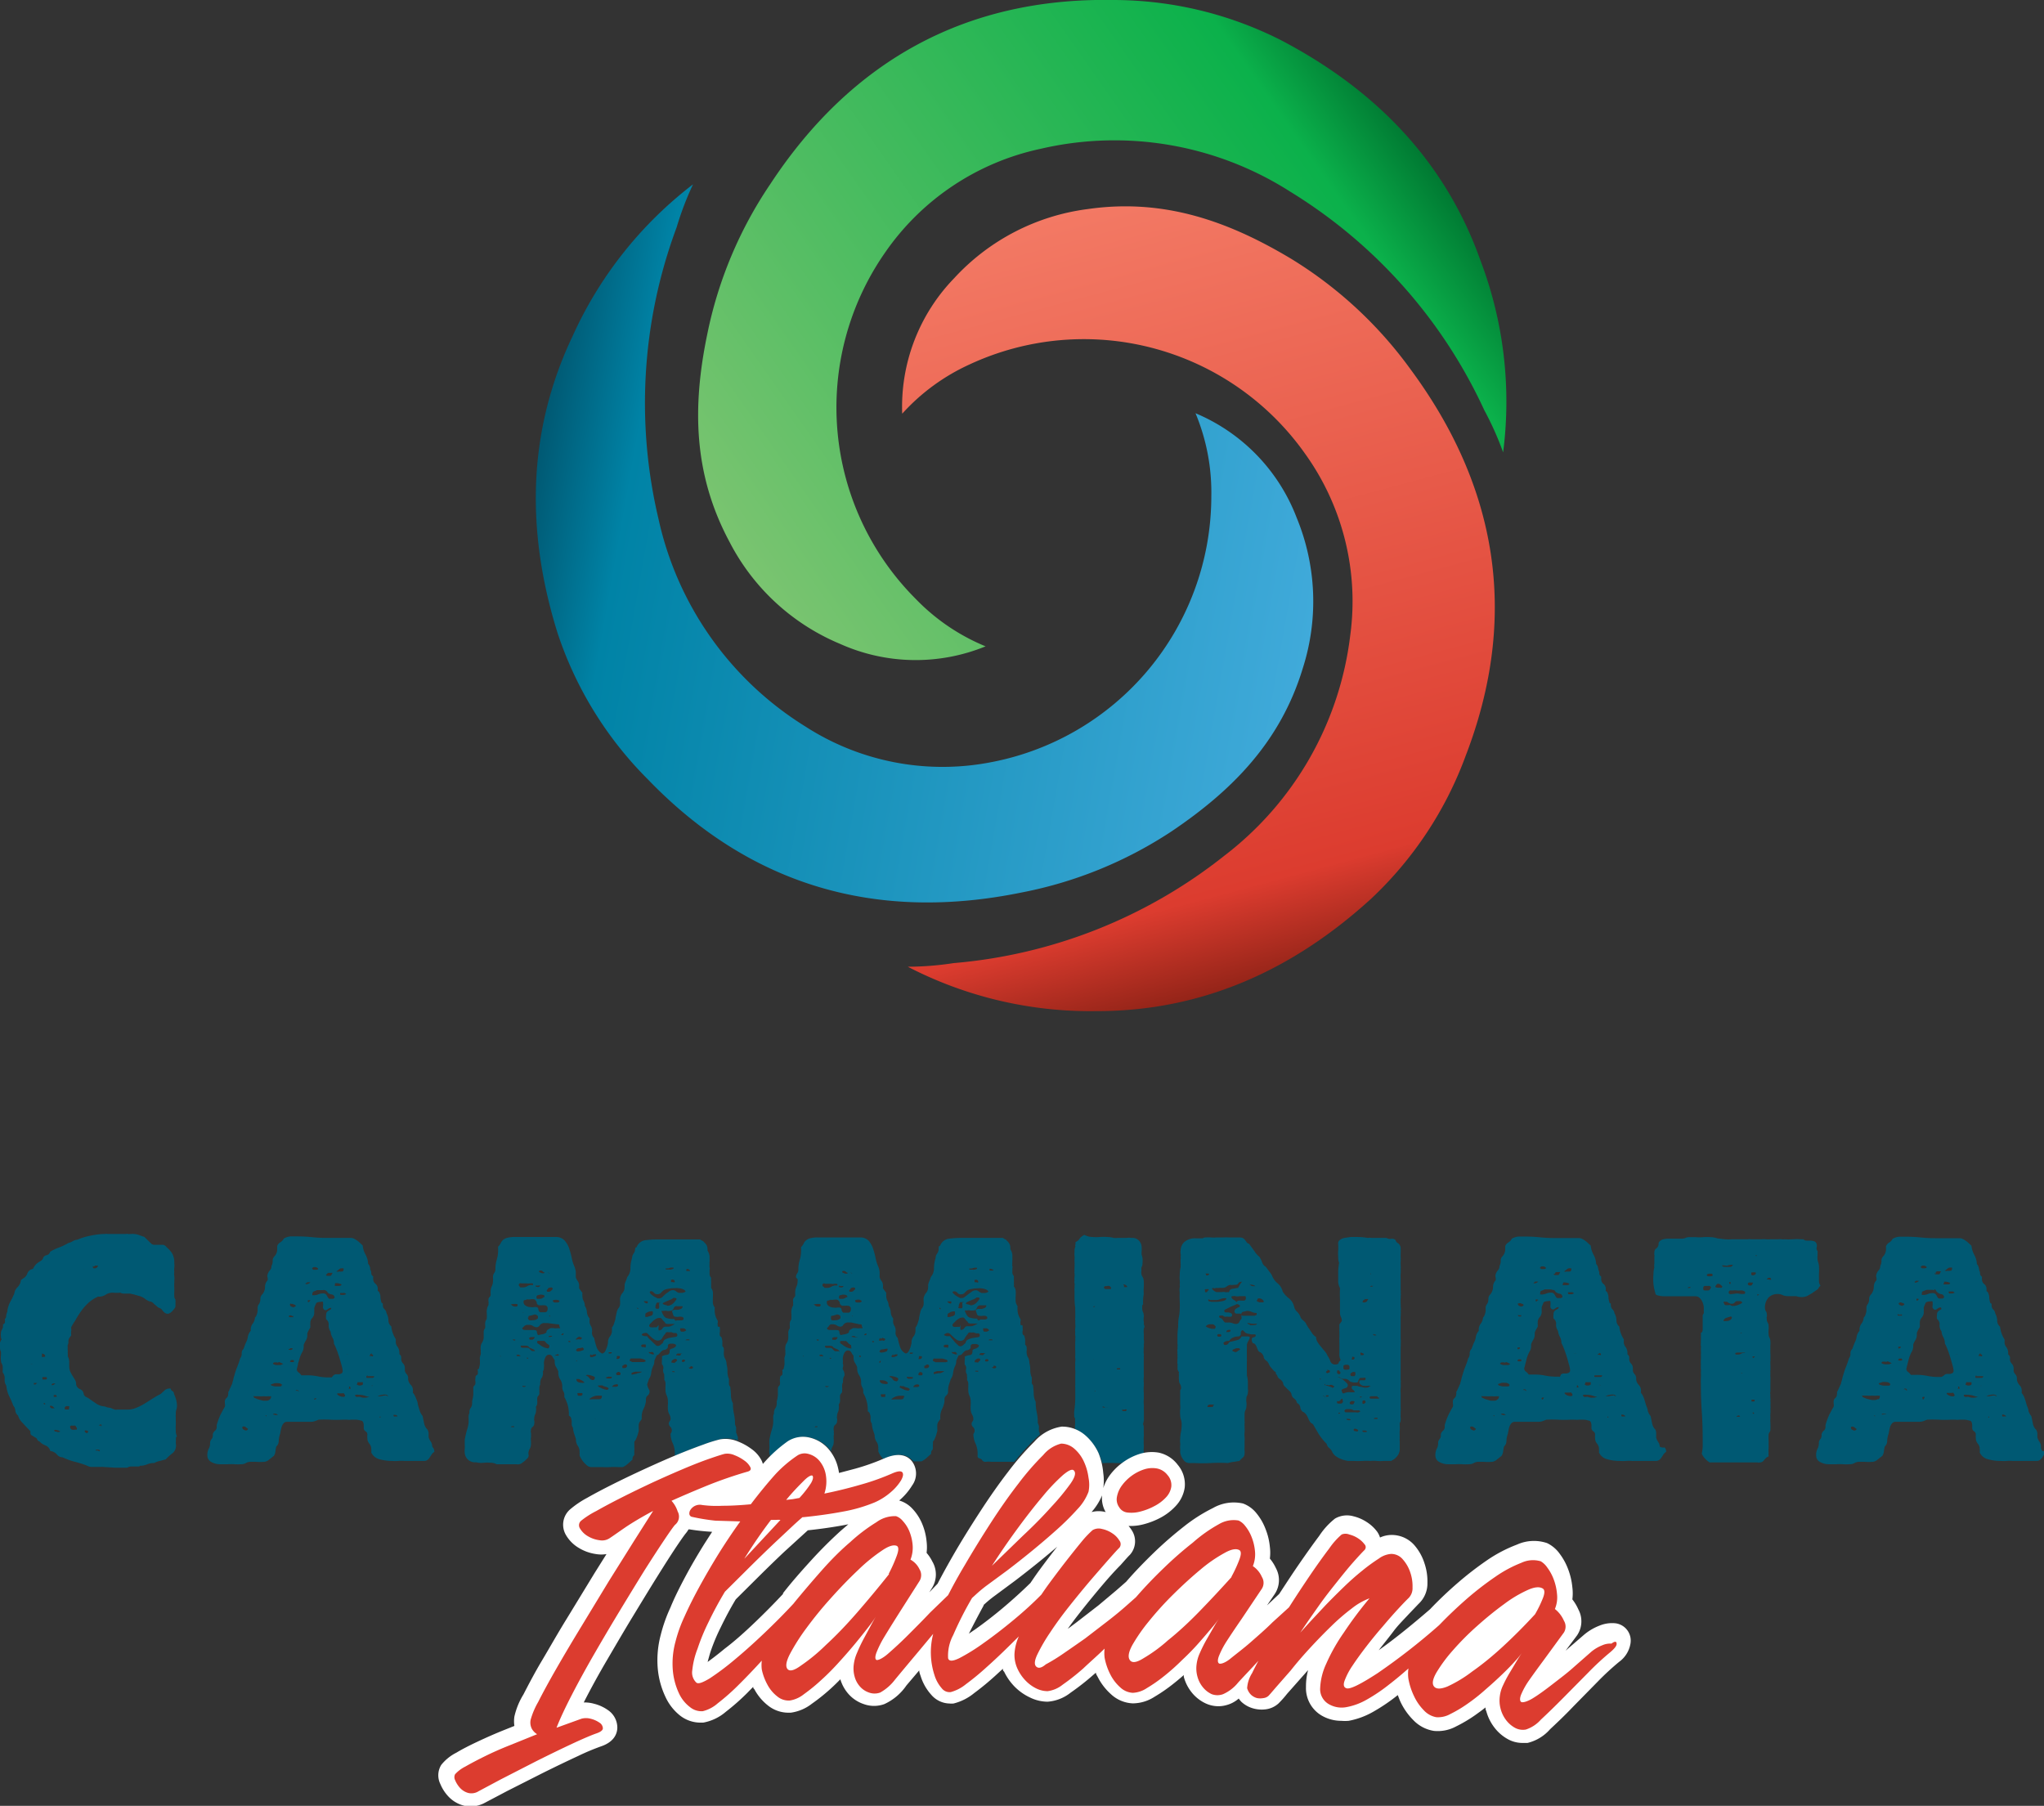
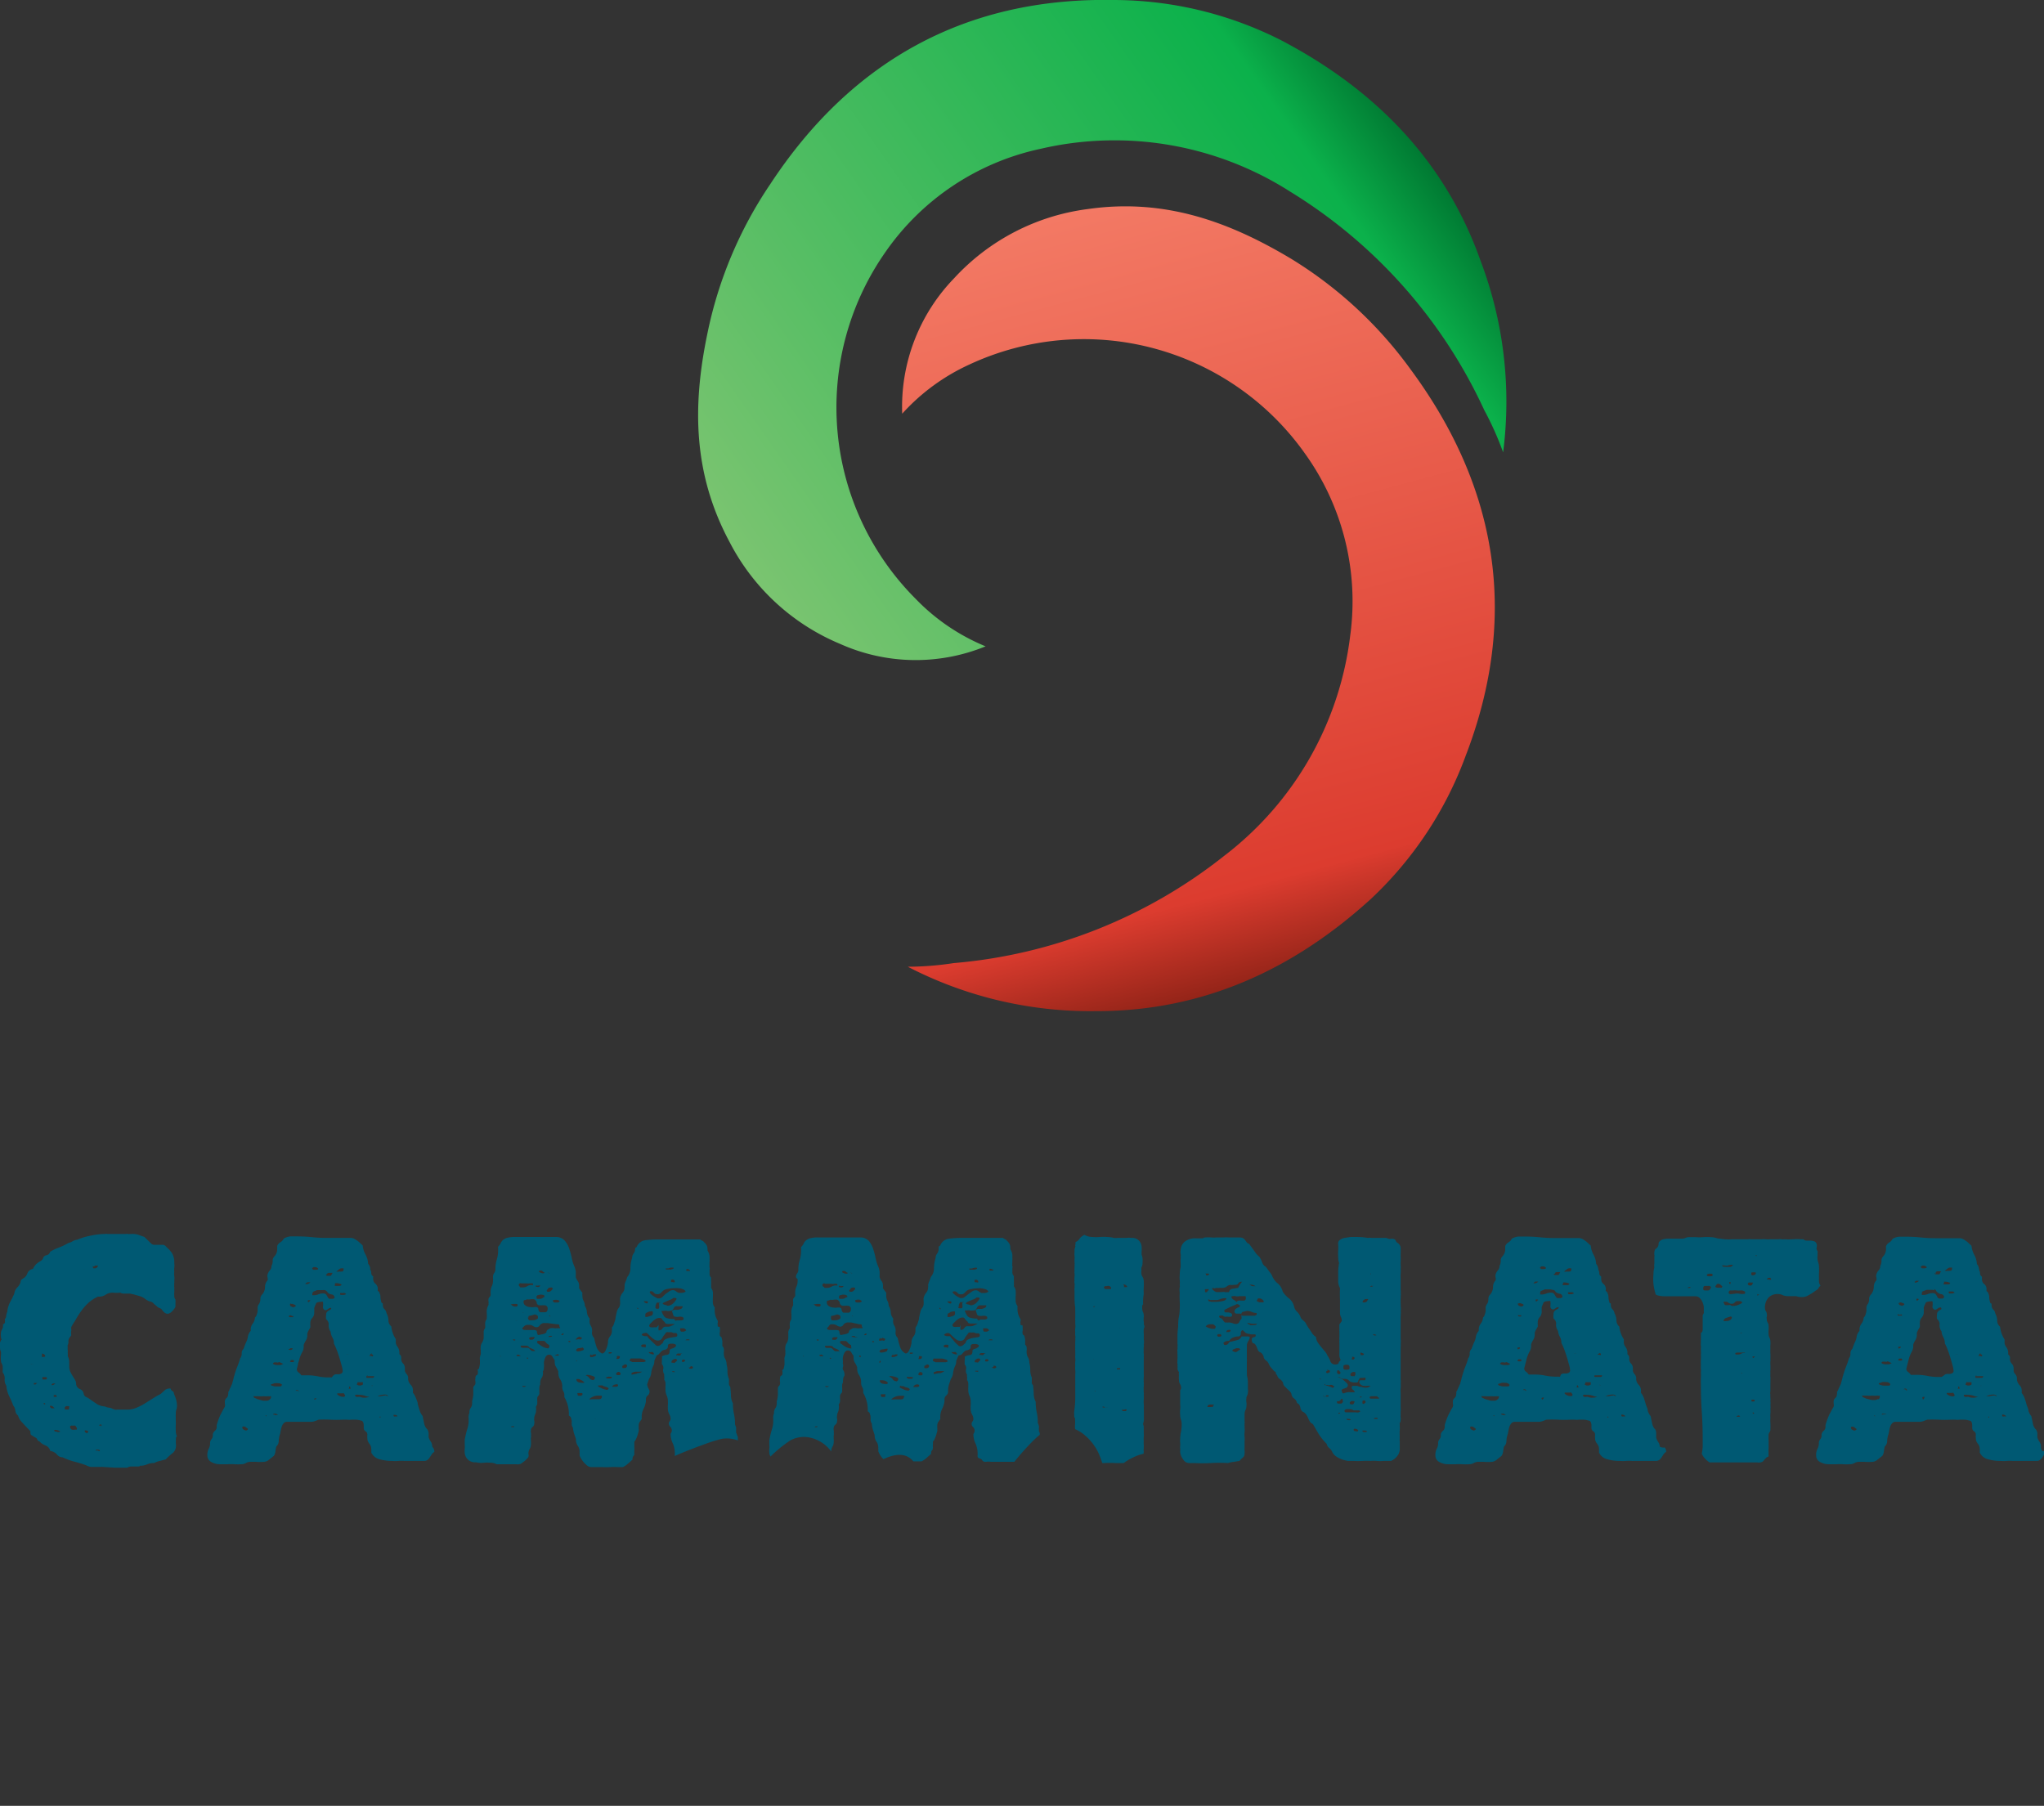
<svg xmlns="http://www.w3.org/2000/svg" id="Layer_1" data-name="Layer 1" viewBox="0 0 135.82 120">
  <rect x="0" y="0" width="135.82" height="120" fill="#333333" stroke="none" />
  <defs>
    <style>.cls-1{fill:url(#Sfumatura_senza_nome_35);}.cls-2{fill:url(#Sfumatura_senza_nome_4);}.cls-3{fill:url(#Sfumatura_senza_nome_7);}.cls-4{fill:#005973;}.cls-5{fill:#fff;}.cls-6{fill:#dc3c2f;}</style>
    <linearGradient id="Sfumatura_senza_nome_35" x1="389.43" y1="-1510.61" x2="435.01" y2="-1484.29" gradientTransform="translate(185.97 1585.75) rotate(-20)" gradientUnits="userSpaceOnUse">
      <stop offset="0" stop-color="#005973" />
      <stop offset="0.12" stop-color="#0083a6" />
      <stop offset="1" stop-color="#40aada" />
    </linearGradient>
    <linearGradient id="Sfumatura_senza_nome_4" x1="6424.34" y1="4570.89" x2="6469.91" y2="4597.21" gradientTransform="translate(6950.46 -3882.94) rotate(115)" gradientUnits="userSpaceOnUse">
      <stop offset="0" stop-color="#007932" />
      <stop offset="0.12" stop-color="#0bb14b" />
      <stop offset="1" stop-color="#7ac470" />
    </linearGradient>
    <linearGradient id="Sfumatura_senza_nome_7" x1="8269.81" y1="-2811.19" x2="8315.38" y2="-2784.88" gradientTransform="translate(7919.14 3925) rotate(-135)" gradientUnits="userSpaceOnUse">
      <stop offset="0" stop-color="#942418" />
      <stop offset="0.12" stop-color="#dc3c2f" />
      <stop offset="1" stop-color="#f37964" />
    </linearGradient>
  </defs>
  <title>aArtboard 12</title>
-   <path class="cls-1" d="M79.44,27.46a12.27,12.27,0,0,1,6.72,6.94,14.57,14.57,0,0,1,.41,10c-1.48,4.88-4.67,8.11-8.7,10.83a27.51,27.51,0,0,1-10,4.08c-9.55,1.95-17.95-.39-24.82-7.52a24.69,24.69,0,0,1-6-9.72c-2.08-6.66-2.06-13.3,1-19.74a26.37,26.37,0,0,1,8-10.08,20.32,20.32,0,0,0-1.09,2.86A33.43,33.43,0,0,0,43.76,34.5a21.69,21.69,0,0,0,9.73,13.76,16.82,16.82,0,0,0,12.2,2.42A18,18,0,0,0,80.49,33,13.67,13.67,0,0,0,79.44,27.46Z" />
  <path class="cls-2" d="M65.49,42.95a12.27,12.27,0,0,1-9.66-.16A14.57,14.57,0,0,1,48.47,36C46.06,31.5,46,27,47,22.19a27.51,27.51,0,0,1,4.18-9.95C56.52,4.11,64.11-.18,74,0A24.69,24.69,0,0,1,85.1,2.66C91.28,5.89,96,10.61,98.37,17.3a26.37,26.37,0,0,1,1.51,12.76,20.32,20.32,0,0,0-1.25-2.8A33.43,33.43,0,0,0,85.74,12.74,21.69,21.69,0,0,0,69.14,9.89,16.82,16.82,0,0,0,58.8,16.8a18,18,0,0,0,2.05,23A13.67,13.67,0,0,0,65.49,42.95Z" />
  <path class="cls-3" d="M59.95,27.49a12.27,12.27,0,0,1,3.45-9,14.57,14.57,0,0,1,8.9-4.6c5.05-.72,9.33.81,13.5,3.31a27.51,27.51,0,0,1,7.92,7.33c5.8,7.84,7.23,16.43,3.68,25.67a24.69,24.69,0,0,1-6.29,9.52c-5.15,4.7-11.18,7.49-18.29,7.47a26.37,26.37,0,0,1-12.5-2.95A20.32,20.32,0,0,0,63.36,64a33.43,33.43,0,0,0,18-7.14,21.69,21.69,0,0,0,8.36-14.63,16.82,16.82,0,0,0-3-12.08,18,18,0,0,0-22.3-5.93A13.67,13.67,0,0,0,59.95,27.49Z" />
  <path class="cls-4" d="M135.72,96.43a.38.38,0,0,1-.1-.28.57.57,0,0,0-.1-.34.88.88,0,0,1-.14-.3l0-.27a.62.62,0,0,0-.08-.23.75.75,0,0,1-.22-.42l-.1-.48a1.06,1.06,0,0,1-.19-.35c0-.14-.09-.29-.13-.43s-.08-.29-.13-.42a1,1,0,0,0-.19-.34.2.2,0,0,1,0-.07.23.23,0,0,0,0-.07.52.52,0,0,0-.14-.38.67.67,0,0,1-.18-.36v-.06a.4.4,0,0,0-.09-.29.54.54,0,0,1-.13-.23.51.51,0,0,0,0-.16.43.43,0,0,0-.12-.33.43.43,0,0,1-.12-.33s0,0,0-.1a.27.27,0,0,0-.12-.18v-.08a.69.69,0,0,0-.12-.41.53.53,0,0,1-.12-.27.3.3,0,0,1,0-.08.35.35,0,0,0,0-.08v-.08a1.93,1.93,0,0,1-.3-.85.52.52,0,0,1-.19-.41,1,1,0,0,0-.13-.47.41.41,0,0,0-.13-.26.36.36,0,0,1-.11-.28.28.28,0,0,1,0-.12c-.05,0-.09,0-.11-.11a2,2,0,0,1-.05-.25c0-.09,0-.19-.05-.28a.23.23,0,0,0-.13-.18.15.15,0,0,1,0-.06.15.15,0,0,0,0-.06.41.41,0,0,0-.15-.35.38.38,0,0,1-.15-.33.51.51,0,0,1,0-.16.28.28,0,0,1-.13-.18c0-.08,0-.16-.05-.24a2.13,2.13,0,0,0-.05-.23.43.43,0,0,0-.11-.19,1.37,1.37,0,0,0-.17-.61,1.58,1.58,0,0,1-.19-.61l-.26-.24a1.82,1.82,0,0,0-.26-.18.56.56,0,0,0-.28-.08l-.27,0-.23,0-.24,0h-.32l-.27,0h-.25a9.4,9.4,0,0,1-1-.05,9.55,9.55,0,0,0-1-.05l-.43,0a1.14,1.14,0,0,0-.43.14.6.6,0,0,1-.23.25.49.49,0,0,0-.21.25V83a.69.69,0,0,1-.2.5.4.4,0,0,0-.1.29.67.67,0,0,1-.08.33.43.43,0,0,1-.11.3.64.64,0,0,0-.15.28.35.35,0,0,0,0,.19.34.34,0,0,1,0,.19.63.63,0,0,0-.17.44.8.8,0,0,1-.17.48.42.42,0,0,0-.14.33.56.56,0,0,1-.08.31.47.47,0,0,0-.1.22l0,.25a1.37,1.37,0,0,1-.06.25.51.51,0,0,1-.12.2.72.72,0,0,1-.15.4.65.65,0,0,0-.13.42v.06a.74.74,0,0,0-.19.39,1.12,1.12,0,0,1-.13.39l-.08.2-.08.22a.37.37,0,0,0-.12.3.49.49,0,0,1-.1.32,5.41,5.41,0,0,1-.19.55,5.48,5.48,0,0,0-.19.56,2.55,2.55,0,0,0-.07.26,1.56,1.56,0,0,1-.07.24s0,0,0,.05l-.1.22-.11.24q-.05.11-.07.11a.28.28,0,0,1,0,.16.31.31,0,0,1-.11.25.31.31,0,0,0-.11.25v.1a.48.48,0,0,1,0,.23l-.11.19-.18.34a4.76,4.76,0,0,0-.25.69v.1a.33.33,0,0,1-.11.27.46.46,0,0,0-.15.23v.08a.38.38,0,0,1-.09.26.38.38,0,0,0-.09.26.72.72,0,0,1-.09.37.9.9,0,0,0-.09.45.47.47,0,0,0,.26.43,1.15,1.15,0,0,0,.58.15h.52a3.09,3.09,0,0,1,.43,0,3.09,3.09,0,0,0,.43,0,.63.63,0,0,0,.33-.08.62.62,0,0,1,.33-.08l.34,0a3.56,3.56,0,0,0,.54,0,.56.56,0,0,0,.3-.13l.34-.27a.68.68,0,0,0,.1-.29,2.84,2.84,0,0,1,.06-.33.49.49,0,0,0,.16-.38,1.59,1.59,0,0,1,.1-.48,3.48,3.48,0,0,1,.08-.4.8.8,0,0,1,.13-.26.3.3,0,0,1,.25-.12h.69l.44,0,.44,0a.81.81,0,0,0,.29-.05l.23-.09a7.09,7.09,0,0,1,.77,0,7.37,7.37,0,0,0,.83,0h.29a1,1,0,0,0,.27,0h.3a1.19,1.19,0,0,1,.35.06c.13,0,.19.15.19.34v.14a.25.25,0,0,0,.12.23.25.25,0,0,1,.12.23,1.05,1.05,0,0,0,0,.22.55.55,0,0,0,.13.37.55.55,0,0,1,.13.37,1.14,1.14,0,0,1,0,.22.82.82,0,0,0,.55.45,3.09,3.09,0,0,0,.84.11,2.68,2.68,0,0,0,.41,0,2.58,2.58,0,0,1,.41,0l.6,0,.59,0h.2l0,0,.18,0a.37.37,0,0,0,.23-.07.62.62,0,0,0,.15-.17l.13-.2a.55.55,0,0,1,.17-.16A.41.41,0,0,0,135.72,96.43Zm-12.91-2.8h-.08s0,0,0,0l0,0h.08a0,0,0,0,1,0,0Zm.4,1.43a.32.32,0,0,1-.13-.05.16.16,0,0,1-.09-.15s0-.06.08-.06a.25.25,0,0,1,.17.06l.13.1C123.36,95,123.31,95.06,123.21,95.06Zm1.33-1-.14,0s0,0,0,0l0,0s0,0,0,0,0,0,0,0a.06.06,0,0,1,0,0s0,0,0,0,0,0,0,0h.12c.05,0,.08,0,.08.06A.14.14,0,0,1,124.54,94.09Zm.26-1.11a.33.33,0,0,1-.2.08l-.23,0-.29-.07a1,1,0,0,1-.24-.1c-.07,0-.1-.08-.1-.12s0,0,.08,0h.2a1.91,1.91,0,0,0,.38,0,1.82,1.82,0,0,0,.36,0,.12.12,0,0,0,.09,0s.05,0,.05,0A.23.23,0,0,1,124.81,93Zm.14,1.74,0,0a0,0,0,0,1,0,0l0,0h0Zm.42-.71s0,0-.06,0h-.14L125.1,94l-.07,0a.08.08,0,0,1,.08-.06h.12s0,0,0,0h0s0,0,0,0,0,0,0,0Zm.24-2c0,.05,0,.09-.11.1l-.25,0a.73.73,0,0,1-.28-.05c-.08,0-.12-.07-.12-.11l.24-.08a1,1,0,0,1,.26,0,.32.32,0,0,1,.26.12Zm-.07-1.32h-.19a.52.52,0,0,1-.32-.08c0-.07.07-.1.12-.1l.14,0a.08.08,0,0,0,.1,0,.08.08,0,0,1,.1,0l.22.1Zm3.88-6.36a.25.25,0,0,1,.2-.07h.1s0,.05,0,.13a.18.18,0,0,0-.05.08s0,0-.07,0h0a.49.49,0,0,1-.18,0,.27.27,0,0,1-.18,0Zm.48,1.6-.14.05h-.2a.06.06,0,0,1-.06-.07s0-.06,0-.06h.2A.19.19,0,0,1,129.91,86Zm-.72-.73.09,0a.72.72,0,0,1,.32.08c0,.07-.06.1-.18.1h-.26a.06.06,0,0,1,0,0C129.14,85.3,129.16,85.26,129.19,85.25Zm-.55-.62s.05-.07.12-.07h.14s0,0,.05,0,0,0,.05,0a.6.6,0,0,0-.06.11.28.28,0,0,1-.06.09h-.18c-.08,0-.13,0-.14-.08A.19.19,0,0,0,128.64,84.63Zm-.1,1.11a.21.21,0,0,1,.14.13A.5.5,0,0,0,129,86a.21.21,0,0,1,.18.23s0,0-.1.06l-.16,0a.18.18,0,0,1-.16-.06l-.07-.12a.64.64,0,0,0-.08-.12.27.27,0,0,0-.21-.06.77.77,0,0,0-.3.06.75.75,0,0,1-.3.06h-.1c0-.15,0-.23.1-.25l.22-.09h.34A.77.77,0,0,1,128.54,85.74Zm-.79-1.56.1,0a.29.29,0,0,1,.2.1c0,.05-.07.08-.16.08h-.16l-.07-.06a.07.07,0,0,1,0-.06Zm-.51,1.07s.07,0,.07-.06h.16s.06,0,.06,0a.32.32,0,0,1-.26.12h-.06s0,0,0,0S127.19,85.26,127.24,85.25Zm.27,1.17-.07.08a.09.09,0,0,1-.07,0,.27.27,0,0,1,0-.12s0,0,.08,0S127.51,86.39,127.51,86.42Zm-1.28.2a.12.12,0,0,0,.09,0l.14.05a.15.15,0,0,1,.1.07v0s0,.06-.05.07a.17.17,0,0,0-.09.05l-.17-.06s-.07-.05-.07-.12S126.19,86.62,126.23,86.62Zm.05.81.12,0h0s0,0,0,.08h-.16c-.08,0-.13,0-.14-.08A.16.16,0,0,1,126.28,87.43Zm-.12,2.24a0,0,0,0,1,0-.05,0,0,0,0,0,0-.05h.16a0,0,0,0,1,0,0v.06l-.08.05a.16.16,0,0,1-.1,0C126.18,89.73,126.16,89.71,126.16,89.67Zm0,.81a.07.07,0,0,1,0-.06.15.15,0,0,0,.05-.06h.12c.05,0,.08,0,.08.06v.06a.55.55,0,0,1-.24,0Zm.47,1.92s0,0,0,0h-.12v0a0,0,0,0,0,0,0,0,0,0,0,1,0,0s0,0,.07-.05h.05s.07,0,.1.08S126.64,92.38,126.65,92.39Zm1.12.56a.06.06,0,0,1,0,0s0-.06.1-.06.06,0,.06,0S127.85,93,127.77,93ZM129,91.5h-.21a3.45,3.45,0,0,1-.72-.07,3.45,3.45,0,0,0-.72-.07h-.19l-.19,0a.7.7,0,0,0-.18-.19.26.26,0,0,1-.12-.21l.08-.32.07-.27a1.63,1.63,0,0,1,.07-.23,1.76,1.76,0,0,1,.15-.33.72.72,0,0,0,.09-.37v-.1a1.68,1.68,0,0,1,.15-.3.66.66,0,0,0,.09-.36v-.1a1.3,1.3,0,0,1,.09-.21l.11-.19a.92.92,0,0,0,0-.14.93.93,0,0,1,0-.14.48.48,0,0,1,.13-.35.54.54,0,0,0,.13-.39l0-.1a.22.22,0,0,0,0-.1v-.06a1.67,1.67,0,0,1,.11-.28c0-.09.16-.14.33-.14a.2.2,0,0,1,.14,0,1.05,1.05,0,0,1,0,.33.21.21,0,0,0,.19.23.61.61,0,0,0,.17-.1.29.29,0,0,1,.19-.06A.12.12,0,0,1,129,87l-.12.07a.45.45,0,0,0-.12.1.31.31,0,0,0-.05.2.88.88,0,0,0,0,.28.41.41,0,0,1,.17.38.65.65,0,0,0,.13.44.92.92,0,0,0,.12.39.81.81,0,0,1,.1.41,2.85,2.85,0,0,1,.16.35c.07.17.13.35.19.54s.11.38.16.56a1.64,1.64,0,0,1,.07.36.17.17,0,0,1-.07.16.56.56,0,0,1-.17.06l-.21,0a.31.31,0,0,0-.17.08A.71.71,0,0,1,129,91.5Zm.88,1.19a.09.09,0,0,1-.1.1.57.57,0,0,1-.42-.16s0-.06,0-.07l.1,0h0l.12,0,.12,0a.13.13,0,0,1,.1,0Zm0-5.43v0s0,0,0,0,0,0,0,0h.2c.05,0,.09,0,.1,0s-.06,0-.14,0h-.2ZM130,90l-.08,0a.14.14,0,0,1,.1,0,.11.11,0,0,1,.08,0Zm.22,2.28s0,0-.1,0,0,0,0-.06a.12.12,0,0,1,0-.08s.06,0,.06,0,0,0,0,0Zm2.12-.4a0,0,0,0,1,0,0l0,0a0,0,0,0,1,0,0A.06.06,0,0,1,132.31,91.83Zm-.75-2.62h.1a0,0,0,0,1,0,0h-.12s0,0,0,0Zm0,.73a.14.14,0,0,1,.12.06c0,.07,0,.09-.08.07a.2.2,0,0,0-.16,0s0,0,0,0,0,0,0,0S131.51,89.93,131.61,89.93Zm-.27,1.46s0,0,0,0v0l.22,0h.11l.13,0v0a.1.1,0,0,1-.1.11h-.18l-.16,0c-.05,0-.08,0-.08-.06S131.31,91.39,131.33,91.39Zm.31.68v0l0,0s0,0,0-.08A0,0,0,0,1,131.65,92.07ZM130.76,91h.1l0,0a0,0,0,0,1,0,0,0,0,0,0,0,0,0h-.08s0,0,0,0Zm-.08.85s0,0,0,0v0H131a.06.06,0,0,1,0,.06v.1a.36.36,0,0,1-.4,0C130.66,91.85,130.66,91.83,130.68,91.83Zm1.43,2.34a0,0,0,0,1,0,0s0,0,0,0v0a.05.05,0,0,1,.06-.06s0,0,0,.06S132.11,94.15,132.11,94.17Zm.39-1.46a1.45,1.45,0,0,0-.31.05l-.16,0a1.16,1.16,0,0,0-.26,0,1.23,1.23,0,0,0-.35.05,1.26,1.26,0,0,1-.35.05.66.66,0,0,1-.26-.06h-.08a.44.44,0,0,1-.17,0,.13.13,0,0,1-.07-.13.06.06,0,0,1,0,0h0a.83.83,0,0,1,.26,0,1.16,1.16,0,0,1,.42.07,1.16,1.16,0,0,0,.42.07,1.25,1.25,0,0,0,.46-.08,1.13,1.13,0,0,1,.42-.08.27.27,0,0,1,.22.1A.3.3,0,0,1,132.5,92.7Zm.68,1.4-.08,0s-.06,0-.06-.06a0,0,0,0,1,0,0s0,0,0-.05.23,0,.26.1A.19.19,0,0,1,133.18,94.11ZM120.8,85.66a.7.7,0,0,1,.17-.23.49.49,0,0,1-.1-.23,1.62,1.62,0,0,1,0-.25,3.2,3.2,0,0,1,0-.36,3,3,0,0,0,0-.34,1.09,1.09,0,0,0-.05-.36.73.73,0,0,1-.05-.24.87.87,0,0,1,0-.19.86.86,0,0,0,0-.19.34.34,0,0,0,0-.14.28.28,0,0,1-.06-.23.34.34,0,0,0,0-.23.25.25,0,0,0-.15-.18.94.94,0,0,0-.25-.05l-.27,0a.32.32,0,0,1-.21-.09h-.14a3.92,3.92,0,0,0-.57,0,3.77,3.77,0,0,1-.55,0,.7.7,0,0,1-.2,0,.68.68,0,0,0-.2,0l-.26,0-.28,0a1.31,1.31,0,0,1-.28,0,1.45,1.45,0,0,0-.3,0l-.28,0-.26,0h-.16a.7.7,0,0,0-.22,0l-.18,0h-.18l-.35,0-.33,0a2.87,2.87,0,0,1-.49,0l-.49-.06a1.36,1.36,0,0,0-.46-.08,2.82,2.82,0,0,0-.46,0,3.06,3.06,0,0,1-.5,0l-.22,0-.22,0a.61.61,0,0,0-.25.05.6.6,0,0,1-.25.05h-.1l-.3,0h-.46a1.52,1.52,0,0,0-.4.05.46.46,0,0,0-.28.23v.1A.41.41,0,0,1,110,83a.4.4,0,0,0-.07.25.31.31,0,0,0,0,.14.31.31,0,0,1,0,.14c0,.07,0,.14,0,.22s0,.15,0,.22a.55.55,0,0,0,0,.24,1.71,1.71,0,0,0-.06.46,3.39,3.39,0,0,0,0,.66,3.46,3.46,0,0,0,.13.62q0,.1.19.14a2.1,2.1,0,0,0,.39.05h.91l.62,0,.55,0a.39.39,0,0,1,.27.1.79.79,0,0,1,.18.25,1.31,1.31,0,0,1,.1.32,1.83,1.83,0,0,1,0,.31.38.38,0,0,1,0,.15l-.07.13c0,.07,0,.14,0,.22s0,.17,0,.26,0,.28,0,.44-.05.24-.12.24a1.06,1.06,0,0,1,0,.24,1.44,1.44,0,0,1,0,.24,1.46,1.46,0,0,0,0,.22.44.44,0,0,0,0,.17.38.38,0,0,1,0,.15.51.51,0,0,1,0,.11.81.81,0,0,1,0,.11.94.94,0,0,1,0,.22,2.77,2.77,0,0,1,0,.33,3.08,3.08,0,0,0,0,.33,1.91,1.91,0,0,0,0,.27,1.62,1.62,0,0,1,0,.25,3.39,3.39,0,0,1,0,.38,3.72,3.72,0,0,0,0,.38q0,1,.06,1.85t.06,1.89c0,.16,0,.32,0,.47a3.87,3.87,0,0,1-.06.43,1.21,1.21,0,0,0,.22.33,1.54,1.54,0,0,0,.3.25l1.18,0q.59,0,1.2,0h.4l.4,0a.29.29,0,0,0,.16,0,.32.32,0,0,0,.26-.13,1.53,1.53,0,0,1,.22-.23.09.09,0,0,0,.1-.1.74.74,0,0,1,0-.2,1.91,1.91,0,0,1,0-.27,1.9,1.9,0,0,0,0-.29,1.75,1.75,0,0,0,0-.27,2.06,2.06,0,0,1,0-.29.31.31,0,0,1,.06-.22.31.31,0,0,0,.06-.22,3.72,3.72,0,0,0,0-.38,3.39,3.39,0,0,1,0-.38,1.74,1.74,0,0,1,0-.27,2.07,2.07,0,0,0,0-.29,1.28,1.28,0,0,0,0-.3.72.72,0,0,0,0-.22,1.34,1.34,0,0,0,0-.24,1.11,1.11,0,0,1,0-.22.27.27,0,0,1,0-.18c0-.11,0-.21,0-.31s0-.2,0-.31a.56.56,0,0,0,0-.16,1.27,1.27,0,0,0,0-.21,1.27,1.27,0,0,1,0-.23.87.87,0,0,1,0-.19.94.94,0,0,0,0-.19.71.71,0,0,0,0-.16.52.52,0,0,1,0-.12.47.47,0,0,1,0-.13.58.58,0,0,0,0-.15,3.52,3.52,0,0,0,0-.36,3.2,3.2,0,0,1,0-.36,1.32,1.32,0,0,1,0-.22,1.46,1.46,0,0,0,0-.22.57.57,0,0,0-.06-.27.5.5,0,0,1-.06-.25,1.5,1.5,0,0,1,0-.26,1.47,1.47,0,0,0,0-.28.38.38,0,0,0-.06-.21.41.41,0,0,1-.06-.23.35.35,0,0,1,0-.17.33.33,0,0,0,0-.17.34.34,0,0,0-.06-.19.31.31,0,0,1-.06-.17,1,1,0,0,1,.22-.72.84.84,0,0,1,.66-.25.71.71,0,0,1,.29.07.82.82,0,0,0,.35.07l.29,0,.27,0a.82.82,0,0,0,.32.06.83.83,0,0,0,.4-.07l.3-.17Zm-8.59-.07s-.06,0-.06,0,0-.06.08-.06a.16.16,0,0,1,.1,0C112.34,85.57,112.3,85.59,112.22,85.59Zm1.41.09a.15.15,0,0,1-.14.07h-.16c-.08,0-.13,0-.14-.08s0-.21.1-.22l.25,0a.16.16,0,0,1,.17.1A.53.53,0,0,0,113.63,85.68Zm.1-.88a.55.55,0,0,1-.24,0s-.06,0-.06-.06,0-.07.14-.1,0,0,.06,0h.08s0,0,0,0A.08.08,0,0,1,113.73,84.81Zm.46,1.41c-.08,0-.12,0-.12,0s0,0,0,0,0,0,0,0h.1s0,0,.06.06Zm.16-.64h-.18a.25.25,0,0,1-.18-.06v0a.06.06,0,0,0,0,0,.23.23,0,0,1,.07-.12c0-.05.08-.08.11-.08a.22.22,0,0,1,.16.06l.12.1C114.44,85.53,114.41,85.58,114.35,85.58Zm.43-1.46a.74.74,0,0,1,.31-.06s0,0,0,0h.07v0s0,0,0,0-.05.11-.16.13a1.87,1.87,0,0,1-.34,0c-.12,0-.19,0-.22-.1Zm.21,1.15a.08.08,0,0,1,0,.06h0l0,0v0c-.05,0-.08,0-.08-.12h.1S115,85.24,115,85.27Zm.1,2.26a.22.22,0,0,1-.1.19.42.42,0,0,1-.24.07.7.7,0,0,1-.22,0,.28.28,0,0,1,.2-.21l.28-.09a0,0,0,0,0,0,0h0Zm-.07-.79a.24.24,0,0,0-.15,0h-.18a.09.09,0,0,1-.1-.07.26.26,0,0,0-.06-.11s0-.06.09-.05a.26.26,0,0,0,.13,0l.14.09a.42.42,0,0,0,.18.05.25.25,0,0,0,.21-.09.23.23,0,0,1,.19-.09l.17,0c.09,0,.13.07.13.12a1.41,1.41,0,0,1-.28.14.92.92,0,0,1-.32.06A.24.24,0,0,1,115,86.74Zm.72,1.8c0,.05,0,.08-.1.08h-.22s0,0,0,0,0,0,0,0l.12,0,.12,0A.16.16,0,0,1,115.75,88.54Zm-.22,5.61a.1.1,0,0,1-.07,0,.1.1,0,0,0-.07,0,.23.23,0,0,1,.16-.08s0,0,0,0a.14.14,0,0,1,.1.06A.22.22,0,0,1,115.53,94.15Zm.2-2.86s0,0,0,0,0,0,0,0h0a0,0,0,0,0,0,0s0,0,0,0l0-.05a.07.07,0,0,1,.06,0l0,0Zm.18-1.37a.37.37,0,0,0-.21.05.4.4,0,0,1-.23.05h-.09s-.05,0-.05-.07,0,0,.08-.06l.14,0h.36s.06,0,.06,0S115.95,89.9,115.91,89.91Zm.06-4v.06s0,0,0,0h0v0a1,1,0,0,1-.36,0,.82.82,0,0,0-.32,0L115,86c-.09,0-.13-.05-.13-.12a.13.13,0,0,1,.11-.13l.17,0a1,1,0,0,1,.24,0,1.08,1.08,0,0,0,.26,0,.44.44,0,0,1,.32.1Zm.18-.56a.13.13,0,0,1,.07-.12.34.34,0,0,1,.17,0l.12,0h0s0,0,0,0,0,0,0,0a.92.92,0,0,0-.06.14s-.05.06-.12.06a.31.31,0,0,1-.17-.06C116.18,85.35,116.15,85.32,116.15,85.31Zm.44,8.59a0,0,0,0,1,0,0h-.1a.29.29,0,0,1,0-.08,0,0,0,0,1,.05,0s0,0,0,0,0,0,0,0Zm0-.81-.06,0h-.12a.3.3,0,0,1,0-.12h.12s.06,0,.06,0A.08.08,0,0,1,116.59,93.1Zm-.06-2.89s-.06,0-.06-.1h.1a.07.07,0,0,1,.06,0A.12.12,0,0,1,116.53,90.21Zm0-5.49c-.09,0-.14,0-.14-.1s0-.09.09-.1l.15,0a.05.05,0,0,1,.06.06C116.67,84.67,116.61,84.73,116.53,84.73Zm.16-1.29,0,0s0,0,0-.06,0,0,0,0a.05.05,0,0,1,.06.06Zm.1,2.64s0,0,0-.08,0,0,.06,0a.07.07,0,0,1,.06,0S116.85,86.08,116.8,86.08Zm.93-1.07a.29.29,0,0,1-.16,0,.2.2,0,0,0-.14,0,.06.06,0,0,0,0,0s0-.07.12-.12,0,0,0,0h.12a0,0,0,0,1,0,0Zm-7.41,11.14a.57.57,0,0,0-.1-.34.88.88,0,0,1-.14-.3l0-.27A.62.62,0,0,0,110,95a.75.75,0,0,1-.22-.42l-.1-.48a1.06,1.06,0,0,1-.19-.35c0-.14-.09-.29-.13-.43s-.08-.29-.13-.42a1,1,0,0,0-.19-.34.2.2,0,0,1,0-.07.23.23,0,0,0,0-.07.52.52,0,0,0-.14-.38.67.67,0,0,1-.18-.36v-.06a.4.4,0,0,0-.09-.29.54.54,0,0,1-.13-.23.51.51,0,0,0,0-.16.43.43,0,0,0-.12-.33.43.43,0,0,1-.12-.33s0,0,0-.1a.27.27,0,0,0-.12-.18v-.08a.69.69,0,0,0-.12-.41.53.53,0,0,1-.12-.27.3.3,0,0,1,0-.08.35.35,0,0,0,0-.08v-.08a1.93,1.93,0,0,1-.3-.85.52.52,0,0,1-.19-.41,1,1,0,0,0-.13-.47.41.41,0,0,0-.13-.26.36.36,0,0,1-.11-.28.28.28,0,0,1,0-.12c-.05,0-.09,0-.11-.11a2,2,0,0,1-.05-.25c0-.09,0-.19-.05-.28a.23.23,0,0,0-.13-.18.15.15,0,0,1,0-.06.15.15,0,0,0,0-.06.41.41,0,0,0-.15-.35.38.38,0,0,1-.15-.33.51.51,0,0,1,0-.16.28.28,0,0,1-.13-.18c0-.08,0-.16-.05-.24a2.13,2.13,0,0,0-.05-.23.43.43,0,0,0-.11-.19,1.37,1.37,0,0,0-.17-.61,1.58,1.58,0,0,1-.19-.61l-.26-.24a1.82,1.82,0,0,0-.26-.18.56.56,0,0,0-.28-.08l-.27,0-.23,0-.24,0h-.32l-.27,0h-.25a9.4,9.4,0,0,1-1-.05,9.55,9.55,0,0,0-1-.05l-.43,0a1.14,1.14,0,0,0-.43.14.6.6,0,0,1-.23.25.49.49,0,0,0-.21.25V83a.69.69,0,0,1-.2.5.4.4,0,0,0-.1.29.67.67,0,0,1-.08.33.43.43,0,0,1-.11.3.64.64,0,0,0-.15.28.35.35,0,0,0,0,.19.34.34,0,0,1,0,.19.63.63,0,0,0-.17.44.8.8,0,0,1-.17.48.42.42,0,0,0-.14.33.56.56,0,0,1-.08.31.47.47,0,0,0-.1.22l0,.25a1.37,1.37,0,0,1-.06.25.51.51,0,0,1-.12.2.72.72,0,0,1-.15.4.65.65,0,0,0-.13.42v.06a.74.74,0,0,0-.19.39,1.12,1.12,0,0,1-.13.39l-.08.2-.08.22a.37.37,0,0,0-.12.3.49.49,0,0,1-.1.32,5.41,5.41,0,0,1-.19.55,5.48,5.48,0,0,0-.19.56,2.55,2.55,0,0,0-.07.26,1.56,1.56,0,0,1-.07.24s0,0,0,.05l-.1.22-.11.24q-.05.11-.07.11a.28.28,0,0,1,0,.16.31.31,0,0,1-.11.25.31.31,0,0,0-.11.25v.1a.48.48,0,0,1,0,.23l-.11.19-.18.34a4.76,4.76,0,0,0-.25.69v.1a.33.33,0,0,1-.11.27.46.46,0,0,0-.15.23v.08a.38.38,0,0,1-.09.26.38.38,0,0,0-.09.26.72.72,0,0,1-.09.37.9.9,0,0,0-.09.45.47.47,0,0,0,.26.43,1.15,1.15,0,0,0,.58.15h.52a3.09,3.09,0,0,1,.43,0,3.09,3.09,0,0,0,.43,0,.63.63,0,0,0,.33-.08.62.62,0,0,1,.33-.08l.34,0a3.56,3.56,0,0,0,.54,0,.56.56,0,0,0,.3-.13l.34-.27a.68.68,0,0,0,.1-.29,2.84,2.84,0,0,1,.06-.33.49.49,0,0,0,.16-.38,1.59,1.59,0,0,1,.1-.48,3.48,3.48,0,0,1,.08-.4.8.8,0,0,1,.13-.26.3.3,0,0,1,.25-.12h.69l.44,0,.44,0a.81.81,0,0,0,.29-.05l.23-.09a7.09,7.09,0,0,1,.77,0,7.37,7.37,0,0,0,.83,0h.29a1,1,0,0,0,.27,0h.3a1.19,1.19,0,0,1,.35.06c.13,0,.19.15.19.34v.14a.25.25,0,0,0,.12.23.25.25,0,0,1,.12.23,1.05,1.05,0,0,0,0,.22.55.55,0,0,0,.13.37.55.55,0,0,1,.13.37,1.14,1.14,0,0,1,0,.22.82.82,0,0,0,.55.45,3.09,3.09,0,0,0,.84.11,2.68,2.68,0,0,0,.41,0,2.58,2.58,0,0,1,.41,0l.6,0,.59,0h.2l0,0,.18,0a.37.37,0,0,0,.23-.07.62.62,0,0,0,.15-.17l.13-.2a.55.55,0,0,1,.17-.16.41.41,0,0,0-.1-.3A.38.38,0,0,1,110.32,96.14ZM97.51,93.62h-.08s0,0,0,0l0,0h.08a0,0,0,0,1,0,0Zm.4,1.43a.32.32,0,0,1-.13-.05.16.16,0,0,1-.09-.15s0-.06.08-.06a.25.25,0,0,1,.17.06l.13.1C98.06,95,98,95.06,97.91,95.06Zm1.33-1-.14,0s0,0,0,0l0,0s0,0,0,0,0,0,0,0a.06.06,0,0,1,0,0s0,0,0,0,0,0,0,0h.12c.05,0,.08,0,.08.06A.14.14,0,0,1,99.24,94.09ZM99.5,93a.33.33,0,0,1-.2.08l-.23,0L98.78,93a1,1,0,0,1-.24-.1c-.07,0-.1-.08-.1-.12s0,0,.08,0h.2a1.91,1.91,0,0,0,.38,0,1.82,1.82,0,0,0,.36,0,.12.12,0,0,0,.09,0s.05,0,.05,0A.23.23,0,0,1,99.5,93Zm.14,1.74,0,0a0,0,0,0,1,0,0l0,0h0Zm.42-.71s0,0-.06,0h-.14L99.8,94l-.07,0a.08.08,0,0,1,.08-.06h.12s0,0,0,0h0s0,0,0,0,0,0,0,0Zm.24-2c0,.05,0,.09-.11.1l-.25,0a.73.73,0,0,1-.28-.05c-.08,0-.12-.07-.12-.11l.24-.08a1,1,0,0,1,.26,0,.32.32,0,0,1,.26.12Zm-.07-1.32H100a.52.52,0,0,1-.32-.08c0-.07.07-.1.12-.1l.14,0a.08.08,0,0,0,.1,0,.08.08,0,0,1,.1,0l.22.1Zm3.88-6.36a.25.25,0,0,1,.2-.07h.1s0,.05,0,.13a.18.18,0,0,0-.05.08s0,0-.07,0h0a.49.49,0,0,1-.18,0,.27.27,0,0,1-.18,0Zm.48,1.6-.14.05h-.2a.06.06,0,0,1-.06-.07s0-.06,0-.06h.2A.19.19,0,0,1,104.61,86Zm-.72-.73.09,0a.72.72,0,0,1,.32.08c0,.07-.06.1-.18.1h-.26a.06.06,0,0,1,0,0C103.84,85.3,103.86,85.26,103.89,85.25Zm-.55-.62s.05-.07.12-.07h.14s0,0,.05,0,0,0,.05,0a.6.6,0,0,0-.06.11.28.28,0,0,1-.06.09h-.18c-.08,0-.13,0-.14-.08A.19.19,0,0,0,103.34,84.63Zm-.1,1.11a.21.21,0,0,1,.14.13.5.5,0,0,0,.28.13.21.21,0,0,1,.18.23s0,0-.1.06l-.16,0a.18.18,0,0,1-.16-.06l-.07-.12a.64.64,0,0,0-.08-.12.27.27,0,0,0-.21-.06.77.77,0,0,0-.3.06.75.75,0,0,1-.3.06h-.1c0-.15,0-.23.1-.25l.22-.09H103A.77.77,0,0,1,103.24,85.74Zm-.79-1.56.1,0a.29.29,0,0,1,.2.1c0,.05-.07.08-.16.08h-.16l-.07-.06a.07.07,0,0,1,0-.06Zm-.51,1.07s.07,0,.07-.06h.16s.06,0,.06,0a.32.32,0,0,1-.26.12h-.06s0,0,0,0S101.89,85.26,101.94,85.25Zm.27,1.17-.07.08a.09.09,0,0,1-.07,0,.27.27,0,0,1,0-.12s0,0,.08,0S102.21,86.39,102.21,86.42Zm-1.28.2a.12.12,0,0,0,.09,0l.14.05a.15.15,0,0,1,.1.07v0s0,.06-.05.07a.17.17,0,0,0-.09.05l-.17-.06s-.07-.05-.07-.12S100.89,86.62,100.93,86.62Zm.05.81.12,0h0s0,0,0,.08H101c-.08,0-.13,0-.14-.08A.16.16,0,0,1,101,87.43Zm-.12,2.24a0,0,0,0,1,0-.05,0,0,0,0,0,0-.05h.16a0,0,0,0,1,0,0v.06l-.08.05a.16.16,0,0,1-.1,0C100.88,89.73,100.86,89.71,100.86,89.67Zm0,.81a.07.07,0,0,1,0-.06.15.15,0,0,0,.05-.06h.12c.05,0,.08,0,.08.06v.06a.55.55,0,0,1-.24,0Zm.47,1.92s0,0,0,0h-.12v0a0,0,0,0,0,0,0,0,0,0,0,1,0,0s0,0,.07-.05h.05s.07,0,.1.08S101.34,92.38,101.35,92.39Zm1.12.56a.06.06,0,0,1,0,0s0-.06.1-.06.06,0,.06,0S102.55,93,102.47,93Zm1.18-1.45h-.21a3.45,3.45,0,0,1-.72-.07,3.45,3.45,0,0,0-.72-.07h-.19l-.19,0a.7.7,0,0,0-.18-.19.26.26,0,0,1-.12-.21l.08-.32.07-.27a1.63,1.63,0,0,1,.07-.23,1.76,1.76,0,0,1,.15-.33.72.72,0,0,0,.09-.37v-.1a1.68,1.68,0,0,1,.15-.3.66.66,0,0,0,.09-.36v-.1a1.3,1.3,0,0,1,.09-.21l.11-.19a.92.92,0,0,0,0-.14.93.93,0,0,1,0-.14.48.48,0,0,1,.13-.35.54.54,0,0,0,.13-.39l0-.1a.22.22,0,0,0,0-.1v-.06a1.67,1.67,0,0,1,.11-.28c0-.09.16-.14.33-.14a.2.2,0,0,1,.14,0,1.05,1.05,0,0,1,0,.33.21.21,0,0,0,.19.23.61.61,0,0,0,.17-.1.29.29,0,0,1,.19-.06.12.12,0,0,1-.05.11l-.12.07a.45.45,0,0,0-.12.1.31.31,0,0,0-.05.2.88.88,0,0,0,0,.28.41.41,0,0,1,.17.38.65.65,0,0,0,.13.44.92.92,0,0,0,.12.39.81.81,0,0,1,.1.41,2.85,2.85,0,0,1,.16.35c.07.17.13.35.19.54s.11.38.16.56a1.64,1.64,0,0,1,.07.36.17.17,0,0,1-.07.16.56.56,0,0,1-.17.06l-.21,0a.31.31,0,0,0-.17.08A.71.71,0,0,1,103.65,91.5Zm.88,1.19a.09.09,0,0,1-.1.1.57.57,0,0,1-.42-.16s0-.06,0-.07l.1,0h0l.12,0,.12,0a.13.13,0,0,1,.1,0Zm0-5.43v0s0,0,0,0,0,0,0,0h.2c.05,0,.09,0,.1,0s-.06,0-.14,0h-.2Zm.18,2.68-.08,0a.14.14,0,0,1,.1,0,.11.11,0,0,1,.08,0Zm.22,2.28s0,0-.1,0,0,0,0-.06a.12.12,0,0,1,0-.08s.06,0,.06,0,0,0,0,0Zm2.12-.4a0,0,0,0,1,0,0l0,0a0,0,0,0,1,0,0A.06.06,0,0,1,107,91.83Zm-.75-2.62h.1a0,0,0,0,1,0,0h-.12s0,0,0,0Zm0,.73a.14.14,0,0,1,.12.06c0,.07,0,.09-.08.07a.2.2,0,0,0-.16,0s0,0,0,0,0,0,0,0S106.21,89.93,106.3,89.93ZM106,91.39s0,0,0,0v0l.22,0h.11l.13,0v0a.1.1,0,0,1-.1.11h-.18l-.16,0c-.05,0-.08,0-.08-.06S106,91.39,106,91.39Zm.31.68v0l0,0s0,0,0-.08A0,0,0,0,1,106.34,92.07ZM105.46,91h.1l0,0a0,0,0,0,1,0,0,0,0,0,0,0,0,0h-.08s0,0,0,0Zm-.08.85s0,0,0,0v0h.32a.06.06,0,0,1,0,.06v.1a.36.36,0,0,1-.4,0C105.36,91.85,105.36,91.83,105.38,91.83Zm1.43,2.34a0,0,0,0,1,0,0s0,0,0,0v0a.05.05,0,0,1,.06-.06s0,0,0,.06S106.81,94.15,106.81,94.17Zm.39-1.46a1.45,1.45,0,0,0-.31.05l-.16,0a1.16,1.16,0,0,0-.26,0,1.23,1.23,0,0,0-.35.05,1.26,1.26,0,0,1-.35.05.66.66,0,0,1-.26-.06h-.08a.44.44,0,0,1-.17,0,.13.13,0,0,1-.07-.13.06.06,0,0,1,0,0h0a.83.83,0,0,1,.26,0,1.16,1.16,0,0,1,.42.07,1.16,1.16,0,0,0,.42.07,1.25,1.25,0,0,0,.46-.08,1.13,1.13,0,0,1,.42-.08.27.27,0,0,1,.22.1A.3.3,0,0,1,107.2,92.7Zm.68,1.4-.08,0s-.06,0-.06-.06a0,0,0,0,1,0,0s0,0,0-.05.23,0,.26.1A.19.19,0,0,1,107.88,94.11Zm-76.1,3.07a1.9,1.9,0,0,0,.39,0,1.91,1.91,0,0,1,.39,0,.9.9,0,0,1,.44.1h.3l.4,0,.4,0h.2a.54.54,0,0,0,.2,0,.37.37,0,0,0,.17-.07l.21-.16.17-.17a.22.22,0,0,0,.07-.12.31.31,0,0,0,0-.14.31.31,0,0,1,0-.14.5.5,0,0,1,.08-.22.65.65,0,0,0,.08-.32.71.71,0,0,0,0-.16.57.57,0,0,1,0-.14.26.26,0,0,1,0-.13.35.35,0,0,0,0-.17.31.31,0,0,0,0-.15.33.33,0,0,1,0-.17.26.26,0,0,1,.11-.22.28.28,0,0,0,.11-.24.33.33,0,0,0,0-.17.3.3,0,0,1,0-.15.63.63,0,0,1,.06-.27.69.69,0,0,0,.06-.29.34.34,0,0,0,0-.13.31.31,0,0,1,0-.11s0,0,0,0,0,0,0,0v0a.36.36,0,0,0,.08-.26.79.79,0,0,0,0-.12.65.65,0,0,1,0-.12.25.25,0,0,1,.07-.21.22.22,0,0,0,.07-.19v-.08a.73.73,0,0,0,0-.11,1.13,1.13,0,0,1,0-.15.42.42,0,0,1,.06-.22.34.34,0,0,1,0-.14.5.5,0,0,1,.09-.29.57.57,0,0,0,.09-.33.13.13,0,0,0,0-.06.15.15,0,0,1,0-.06.35.35,0,0,0,.06-.24.88.88,0,0,0,0-.28.92.92,0,0,1,.09-.38c.06-.13.14-.2.25-.2a.25.25,0,0,1,.23.13,1.45,1.45,0,0,0,.15.23.28.28,0,0,0,0,.12.61.61,0,0,0,.09.34,1.6,1.6,0,0,1,.15.3.32.32,0,0,0,0,.12.72.72,0,0,0,.13.41.83.83,0,0,1,.13.47v.08a.59.59,0,0,0,.08.25.44.44,0,0,1,.06.25v.12a2.23,2.23,0,0,1,.3,1.23.24.24,0,0,1,.14.15.91.91,0,0,1,.05.23,2.17,2.17,0,0,0,0,.23.44.44,0,0,0,.08.19,1.82,1.82,0,0,0,.08.4l.12.36a.73.73,0,0,0,.12.44.68.68,0,0,1,.12.42,1,1,0,0,1,0,.22,1.23,1.23,0,0,0,.09.19,1.64,1.64,0,0,0,.42.49.42.42,0,0,0,.25.1l.2,0,.2,0h.36a4.34,4.34,0,0,0,.51,0,4.51,4.51,0,0,1,.53,0h.32a1.46,1.46,0,0,0,.34-.23l.3-.27v-.06a.3.3,0,0,1,.12-.24.27.27,0,0,1,0-.12.86.86,0,0,1,0-.19.94.94,0,0,0,0-.19V95.8a.66.66,0,0,0,.12-.19,2.26,2.26,0,0,0,.1-.26l.07-.25a.83.83,0,0,0,0-.18v-.16a.51.51,0,0,1,.06-.26l.14-.2a.23.23,0,0,0,0-.07.21.21,0,0,1,0-.07,1.14,1.14,0,0,1,.12-.53,1.59,1.59,0,0,0,.16-.51V93a.32.32,0,0,1,.12-.27.32.32,0,0,0,.12-.27v-.06A1.28,1.28,0,0,1,43,92l.12-.36a.83.83,0,0,0,.15-.4,1.57,1.57,0,0,1,.13-.46.69.69,0,0,0,.08-.3v-.06l.08-.18.08-.18a.3.3,0,0,0,.14-.08l.11-.12a.59.59,0,0,1,.12-.11.29.29,0,0,1,.17-.05c.13-.05.2-.12.2-.2v-.08c0-.07.05-.11.16-.13l.18,0a.39.39,0,0,1,.2.08.17.17,0,0,1-.05.14l-.12.07-.14.05a.2.2,0,0,0-.11.08v.06c0,.16-.06.25-.19.26a.84.84,0,0,0-.33.1.44.44,0,0,1,0,.22v.3a.33.33,0,0,1,.09.32.48.48,0,0,0,.07.36.42.42,0,0,0,0,.15.38.38,0,0,1,0,.13v.08a.39.39,0,0,1,.08.28,1.56,1.56,0,0,1,0,.19,1.67,1.67,0,0,0,0,.17.9.9,0,0,0,.08.4.86.86,0,0,1,.08.38,1.79,1.79,0,0,1,0,.25,1.61,1.61,0,0,0,0,.25.73.73,0,0,0,.09.36.66.66,0,0,1,.09.32.3.3,0,0,1-.06.15.29.29,0,0,0-.06.15.31.31,0,0,0,.1.22.33.33,0,0,1,.1.24.35.35,0,0,1-.08.22,1.46,1.46,0,0,0,.14.63,1.61,1.61,0,0,1,.14.69.19.19,0,0,1,0,.08.18.18,0,0,0,0,.08v0l.2-.09c.65-.27,1.24-.5,1.78-.69a9.68,9.68,0,0,1,1.11-.35,2.06,2.06,0,0,1,1.1.1c0-.08,0-.16,0-.23a1,1,0,0,1-.06-.15,1,1,0,0,0-.06-.15.69.69,0,0,0,0-.16.6.6,0,0,0,0-.19l-.07-.19a3.12,3.12,0,0,0-.07-.7,3.21,3.21,0,0,1-.07-.7,1.18,1.18,0,0,1-.13-.52,5.14,5.14,0,0,0-.05-.59.23.23,0,0,1-.08-.2v-.3a1.17,1.17,0,0,1-.1-.49,1.89,1.89,0,0,0-.06-.49.73.73,0,0,0-.09-.36.62.62,0,0,1-.09-.3.77.77,0,0,1,0-.17.85.85,0,0,0,0-.17.25.25,0,0,0-.1-.2c0-.11,0-.21,0-.31a1.09,1.09,0,0,0-.07-.31.14.14,0,0,1-.1-.14.35.35,0,0,1,0-.16.41.41,0,0,0,0-.18.3.3,0,0,0,0-.12v0c0-.05,0-.08-.07-.08s-.07,0-.07-.12a.25.25,0,0,1,0-.13.3.3,0,0,0,0-.15v0a1.38,1.38,0,0,1-.15-.32,1.28,1.28,0,0,1-.05-.38.41.41,0,0,1,0-.09.51.51,0,0,0,0-.09.56.56,0,0,1-.12-.3,3.2,3.2,0,0,1,0-.36,2.94,2.94,0,0,0,0-.35.56.56,0,0,0-.12-.29,1,1,0,0,0,0-.22,1.4,1.4,0,0,0,0-.23l0-.23a.38.38,0,0,1-.1-.3v-.24a.16.16,0,0,0,0-.13.13.13,0,0,1,0-.11l0,0a.32.32,0,0,1,0-.14.53.53,0,0,1,0-.15.59.59,0,0,0,0-.15s0,0,0-.2a.91.91,0,0,0-.14-.38.28.28,0,0,0,0-.12.47.47,0,0,0-.11-.31c-.07-.09-.11-.12-.11-.11v0a.21.21,0,0,0-.12-.11.38.38,0,0,1-.14-.09l-.44,0H45.6l-.92,0-.92,0a7,7,0,0,0-.86.05.72.72,0,0,0-.6.47c-.07,0-.1.07-.1.16V83a.51.51,0,0,1-.1.3.51.51,0,0,0-.1.3,2.26,2.26,0,0,0-.11.67.88.88,0,0,1-.21.59,1.88,1.88,0,0,1-.09.25,1.66,1.66,0,0,0-.09.27.51.51,0,0,1,0,.16.55.55,0,0,1-.13.37.76.76,0,0,0-.17.37.35.35,0,0,0,0,.07.51.51,0,0,1,0,.09,1.17,1.17,0,0,1,0,.26.51.51,0,0,1-.08.2.69.69,0,0,0-.14.3l-.08.37c0,.13-.06.25-.09.36a.82.82,0,0,1-.15.29.8.8,0,0,1,0,.18.61.61,0,0,1-.13.41.61.61,0,0,0-.13.41,1.8,1.8,0,0,1-.13.45c-.07.18-.16.27-.27.27s0,0,0,0a.75.75,0,0,1-.36-.43,4.69,4.69,0,0,1-.16-.6.47.47,0,0,1-.14-.41.63.63,0,0,0-.1-.43.68.68,0,0,1-.06-.17,1,1,0,0,1,0-.21v-.08A.68.68,0,0,1,39,87.2a.89.89,0,0,0-.14-.43.64.64,0,0,0-.08-.32.72.72,0,0,1-.08-.36.74.74,0,0,1,0-.18l-.11-.15-.11-.15a1.27,1.27,0,0,0,0-.2.46.46,0,0,0-.09-.28.78.78,0,0,1-.13-.26l0-.36a1.45,1.45,0,0,0-.08-.32,2.72,2.72,0,0,1-.19-.6,5.33,5.33,0,0,0-.17-.63,1.56,1.56,0,0,0-.28-.5A.74.74,0,0,0,37,82.2H35.53l-.63,0-.64,0a2,2,0,0,0-.58.06.69.69,0,0,0-.27.15.67.67,0,0,0-.14.2.83.83,0,0,1-.17.23.78.78,0,0,0,0,.12.71.71,0,0,1,0,.1,2.14,2.14,0,0,1-.09.64,2.15,2.15,0,0,0-.09.64,0,0,0,0,0,0,0l0,0a.42.42,0,0,1-.08.25.42.42,0,0,0-.08.25.47.47,0,0,0,0,.13.47.47,0,0,1,0,.13.86.86,0,0,1-.08.37.91.91,0,0,0-.08.39.32.32,0,0,0,0,.1.36.36,0,0,1,0,.1.2.2,0,0,1-.07.13.21.21,0,0,0-.07.15.46.46,0,0,0,0,.13.54.54,0,0,1,0,.15.22.22,0,0,1,0,.1.89.89,0,0,0-.12.46,2.76,2.76,0,0,1,0,.48.43.43,0,0,0-.1.28.46.46,0,0,0,0,.13.47.47,0,0,1,0,.13,0,0,0,0,1,0,0,.08.08,0,0,0,0,.05.41.41,0,0,0-.1.3v.24a.73.73,0,0,1-.1.42.54.54,0,0,0-.1.32.41.41,0,0,0,0,.14.46.46,0,0,1,0,.16.51.51,0,0,1,0,.18,1.1,1.1,0,0,0-.05.18.53.53,0,0,0,0,.17c0,.09,0,.18,0,.27a1.89,1.89,0,0,1-.05.25c0,.07-.05.11-.09.11v0a.16.16,0,0,0,0,.1.16.16,0,0,1,0,.1v0a.08.08,0,0,1,0,.06.14.14,0,0,1-.08.14c-.05,0-.08.09-.08.2a.56.56,0,0,0,0,.21.31.31,0,0,1,0,.11.19.19,0,0,1-.06.15.26.26,0,0,0-.08.15c0,.15,0,.3,0,.45a2.5,2.5,0,0,1-.08.45.44.44,0,0,1,0,.14.49.49,0,0,1-.09.3.49.49,0,0,0-.09.3v.06a.5.5,0,0,0-.05.16,1.57,1.57,0,0,0,0,.18v.24a2,2,0,0,1-.1.5,6.21,6.21,0,0,0-.16.69V96a1.35,1.35,0,0,1,0,.28,1.27,1.27,0,0,0,0,.26.68.68,0,0,0,.75.63Zm10.55-5.92-.36.07a.28.28,0,0,1,0-.12s.1-.05.25-.08l.33,0,.12,0A.66.66,0,0,1,42.33,91.25ZM43.44,90h0s0,0,0,0h-.1l-.12-.05s-.08,0-.12-.11l0,0v0a0,0,0,0,1,0,0h0a0,0,0,0,0,0,0,.37.37,0,0,0,.2,0q.12,0,.12.09C43.48,89.93,43.46,90,43.44,90Zm1.41,1.17a.17.17,0,0,1-.12,0h-.06a0,0,0,0,1,0-.05s0,0,0,0,0,0,0,0,0,0,0,0h.12a0,0,0,0,1,0,0Zm0-.61,0,0a.11.11,0,0,1-.1,0,.25.25,0,0,0-.12,0,.17.17,0,0,1,0-.12.28.28,0,0,1,.1-.09.28.28,0,0,1,.14-.05.11.11,0,0,1,.12.12C44.89,90.5,44.87,90.54,44.83,90.54Zm.39-.54a.06.06,0,0,1-.07.05l0,0a.12.12,0,0,1-.11,0,.28.28,0,0,0-.13,0,.06.06,0,0,1,0,0,.13.13,0,0,1,.09-.12.42.42,0,0,1,.17,0,.36.36,0,0,1,.16,0A.18.18,0,0,0,45.22,90Zm-1.61-1.82h-.05l-.14,0a.52.52,0,0,1-.18,0,.11.11,0,0,1-.12-.12.23.23,0,0,1,.07-.12l.17-.17a1.06,1.06,0,0,1,.21-.15.44.44,0,0,1,.21-.06,0,0,0,0,0,0,0h.08s.07,0,.14.12a.91.91,0,0,0,.16.16c0,.07.07.11.18.12l.2,0h.18c.07,0,.1,0,.1,0s0,0,0,0h0a1.07,1.07,0,0,1-.22.12.6.6,0,0,1-.2.06h-.18a.22.22,0,0,0-.22.12.26.26,0,0,1-.26.12.06.06,0,0,0,0,0l0,0s0,0,0-.06a.21.21,0,0,1,0-.12c0-.05,0-.09,0-.1a.06.06,0,0,0,0-.06Zm-.07-1.32s0,0,0,0a.9.9,0,0,1,0-.13l.06-.14a.1.1,0,0,1,.09-.06.08.08,0,0,0,.1,0,.08.08,0,0,1,.1,0c-.07,0-.1,0-.11.07a1,1,0,0,0,0,.15.44.44,0,0,1,0,.14.09.09,0,0,1-.1.06l-.08,0C43.57,86.94,43.54,86.9,43.54,86.86Zm1.25.77a1.59,1.59,0,0,1-.54-.07q-.18-.07-.32-.47l.14,0a.57.57,0,0,1,.23,0,.47.47,0,0,0,.19,0,.24.24,0,0,0,.17-.05.39.39,0,0,0,.08-.12.38.38,0,0,1,.08-.12A.27.27,0,0,1,45,86.8h.36a0,0,0,0,0,0,0,0,0,0,0,1,0,0v0a.18.18,0,0,1-.1.17.79.79,0,0,1-.22.07l-.23,0a.22.22,0,0,0-.15.08c0,.08.05.16.07.25a.17.17,0,0,0,.19.13.52.52,0,0,0,.18,0,.46.46,0,0,1,.16,0,.19.19,0,0,1,.16.08v.1s0,0,0,0l0,0a.28.28,0,0,1-.2.06l-.26,0C44.9,87.8,44.84,87.74,44.79,87.63Zm-.77-1s0-.07.08-.1l.2-.09.24-.1a.56.56,0,0,0,.18-.11h.12a.12.12,0,0,1,.1.06s-.06.13-.19.26a.57.57,0,0,1-.41.2.51.51,0,0,0-.19-.06Q44,86.64,44,86.6Zm1.41,4.69h0s0,0,0-.06,0,0,0,0,0,0,0,.08Zm0-.84h-.09s-.05,0-.05-.05a.09.09,0,0,1,.1-.1.07.07,0,0,1,.06,0l.06.05A.07.07,0,0,1,45.48,90.46Zm.44.24a.12.12,0,0,0,.1.06s.06,0,.06.1l-.07.05a.1.1,0,0,1-.07,0s0,0-.05,0-.09-.05-.09-.08l0,0s0,0,0,0,0,0,0,0,0,0,.05,0S45.92,90.74,45.92,90.7Zm-.14-6.36c.07,0,.1,0,.1.08v0s0,0-.1,0h-.14a.28.28,0,0,1,0-.12A.35.35,0,0,1,45.78,84.34ZM45.7,89c.08,0,.12,0,.12.06a0,0,0,0,1,0,0,0,0,0,0,0,0,0l-.06,0h-.2s0,0,0,0,0,0,0,0S45.56,89,45.7,89Zm-.1-.61s0,0-.05.05a.18.18,0,0,0-.09.05l-.18,0c-.05,0-.08-.07-.08-.16a.08.08,0,0,1,0-.06h.2a.2.2,0,0,1,.16.08,0,0,0,0,0,0,0A0,0,0,0,1,45.6,88.4Zm-.77-3.19a.12.12,0,0,1-.11,0,.28.28,0,0,0-.13,0,.11.11,0,0,0,0-.05s0,0,0-.05a.07.07,0,0,1,0-.06h0s0,0,.05,0l0,0A.14.14,0,0,1,44.83,85.21Zm-.4-.92a.49.49,0,0,1,.22-.05h.1v0a0,0,0,0,0,0,0,0,0,0,0,1,0,0v.08s0,0,0,0l0,0-.15.05a.39.39,0,0,1-.15,0l-.12,0c-.07,0-.1,0-.1-.07Zm-1.21,1.52a.26.26,0,0,1,.23.1.26.26,0,0,0,.23.1.31.31,0,0,0,.24-.09,1.44,1.44,0,0,1,.18-.17.8.8,0,0,1,.26-.09l.28-.05a.11.11,0,0,0,.08,0h.16a.42.42,0,0,1,.16,0,1,1,0,0,1,.31.06.33.33,0,0,1,.21.16.42.42,0,0,1-.23.09h-.23a.78.78,0,0,1-.19-.11.31.31,0,0,0-.19-.07.48.48,0,0,0-.25.08l-.25.18L44,86.2a.34.34,0,0,1-.19.08l-.11,0-.21-.11a1.31,1.31,0,0,1-.21-.15.33.33,0,0,1-.11-.16Zm-.18.67a0,0,0,0,0,0,0h0s0,0,0,.1-.24,0-.26-.1,0,0,0,0H43Zm-.12-2.16,0,0v0h-.08l0,0S42.86,84.32,42.91,84.32Zm.1,2.89a.86.86,0,0,1,.28-.07c.05,0,.08,0,.08.06v.06a.17.17,0,0,1-.14.19l-.24.07-.12,0s0,0,0-.11S42.89,87.26,43,87.22Zm-.12,1.36a.25.25,0,0,1,.15.08l.19.18a1.48,1.48,0,0,0,.22.18.41.41,0,0,0,.22.08.32.32,0,0,0,.32-.16,1.09,1.09,0,0,1,.2-.28.15.15,0,0,1,.15-.12.91.91,0,0,0,.25,0l.16.06.18,0,.06.08a.22.22,0,0,1,0,.1s0,.07-.14.08l-.31.05a1.32,1.32,0,0,0-.32.1.28.28,0,0,0-.17.23l-.17.15a.29.29,0,0,1-.21.07.23.23,0,0,1-.12-.07l-.19-.18L43.17,89a1.09,1.09,0,0,1-.17-.21h-.08a.44.44,0,0,1-.28-.08C42.67,88.61,42.76,88.58,42.89,88.58Zm-.22.78.12,0c.09,0,.13,0,.12.06a.13.13,0,0,0,0,.12.12.12,0,0,1-.11,0,.28.28,0,0,0-.13,0l-.07-.06a.07.07,0,0,1,0-.06S42.62,89.38,42.67,89.36Zm-.3-2.42s0,0,.06.05l0,0c-.08,0-.12,0-.12-.1A.12.12,0,0,0,42.37,86.93ZM42,89.09l.09,0,0,0a.08.08,0,0,1-.08,0h-.14Zm0,1.18.1,0,.13,0,.11,0,.08,0,.12,0a.7.7,0,0,1,.21.06c.1,0,.15.08.15.12s0,0-.11.06l-.15,0-.24,0-.22,0H42a.18.18,0,0,0-.1-.05.07.07,0,0,1-.06-.07S41.87,90.3,41.92,90.27Zm-.6.48a.19.19,0,0,1,.13-.08.12.12,0,0,1,.08,0l.06.06v0c0,.12-.07.18-.2.18s-.12,0-.12-.14S41.28,90.81,41.33,90.76Zm-1.81,3.53c-.05,0-.08,0-.08,0l.06,0,.06,0,0,0S39.58,94.29,39.52,94.29Zm.4-1.47c0,.11-.06.16-.17.17h-.5a.37.37,0,0,1-.17,0,.85.85,0,0,1,.63-.24h.12c.05,0,.09,0,.1.05Zm1-2.59c0-.06,0-.1,0-.11h.12c.05,0,.08,0,.08.06v0a.13.13,0,0,1-.08.12.23.23,0,0,1-.16,0Zm0,1a.11.11,0,0,1,.08-.05.09.09,0,0,1,.08,0,.16.16,0,0,0,.08.05v.09s0,.06-.06.07h-.16s-.06,0-.06-.09A.15.15,0,0,1,40.92,91.27Zm0,.76s.05,0,.08.06v0c0,.05,0,.09-.13.11l-.17,0-.1,0A.29.29,0,0,1,40.9,92Zm-.44-2.12c.07,0,.1,0,.1,0a.07.07,0,0,1-.08.08c-.07,0-.11,0-.12,0a.19.19,0,0,1,0-.08Zm-.17,1.63a.24.24,0,0,1,.15,0l.12,0s0,0,0,0,0,0,0,0v0c0,.07,0,.1-.11.11h-.17a.11.11,0,0,1-.12-.12A.11.11,0,0,1,40.28,91.54Zm-.39-.43s0-.05.1-.05l.07,0,.07,0v0s0,0,0,0a0,0,0,0,0,0,0s0,0,0,0,0,0,0,0l-.07,0-.07,0,0,0h0s0,0,0-.05,0-.05,0-.05A.21.21,0,0,0,39.89,91.11Zm-.14,1h.18s.06.05.17.08a.5.5,0,0,1,.23.1.06.06,0,0,1,0,.06.14.14,0,0,0-.06.06,1,1,0,0,1-.38-.1c-.15-.07-.22-.11-.22-.12S39.68,92.07,39.75,92.07Zm-.51-2a.21.21,0,0,1,.13-.06l.09,0,.05,0h0v0a0,0,0,0,0,0,0c0,.05,0,.1-.11.13a.51.51,0,0,1-.21.05c-.05,0-.08,0-.08-.06A.2.2,0,0,1,39.23,90ZM39,91.36a0,0,0,0,1,0,0s0,0,0,0a1.18,1.18,0,0,1,.52.14s0,.05,0,.12l-.07.08a.11.11,0,0,1-.09,0,.27.27,0,0,1-.2-.13.47.47,0,0,0-.24-.17Zm-.34,1.33,0,.06h-.17c-.07,0-.11,0-.11-.1a.08.08,0,0,1,0-.08l.08,0,.11,0,.11,0A.12.12,0,0,1,38.7,92.69Zm.14-.81v0a0,0,0,0,1,0,0h0a.45.45,0,0,1-.2,0,.44.44,0,0,1-.2-.05.19.19,0,0,1-.1-.19l.18,0C38.66,91.73,38.78,91.78,38.84,91.89Zm0-2.26v0c0,.05,0,.1-.14.13a.78.78,0,0,1-.26.05.11.11,0,0,1-.12-.08.19.19,0,0,1,.18-.13,1.07,1.07,0,0,0,.26-.05S38.76,89.63,38.82,89.63Zm-.45-.73.15-.08a.1.1,0,0,0,.1.05s.06,0,.06.07v0a.11.11,0,0,1-.13.08.14.14,0,0,0-.13,0,.06.06,0,0,0-.07,0,.06.06,0,0,1-.07,0A.19.19,0,0,1,38.36,88.9Zm0,1.51a0,0,0,0,1,0,0,.09.09,0,0,1,0,.06h-.1s0,0,0,0S38.31,90.42,38.39,90.42Zm-.53-1.29c.05,0,.08,0,.08.06l0,0a.17.17,0,0,1-.12,0,.08.08,0,0,1,0-.06A.07.07,0,0,1,37.87,89.12Zm-3.73,5.72s-.06,0-.06,0-.08,0-.08,0,0,0,.05-.06l.09,0,.06,0S34.18,94.85,34.14,94.84Zm.08-5.76c-.05,0-.08,0-.08-.06s0,0,.08,0l.06,0A.05.05,0,0,1,34.22,89.08Zm.06-1.31s0,0,0,0,0,0,0,0,0,0,.06,0l.06,0S34.34,87.77,34.28,87.77Zm.64,4.4-.07,0c-.05,0-.08,0-.08-.06s0,0,.08,0l.1,0s.06,0,.06,0Zm.23-1.88a0,0,0,0,1,0,0c-.07,0-.1,0-.1-.06s0,0,0,0,.08,0,.08,0Zm.44-.5h-.18a.55.55,0,0,1-.16-.14.21.21,0,0,0-.18-.08h-.24c-.12,0-.18,0-.18-.14l0,0v0a0,0,0,0,1,0,0h.06l.07,0,.09,0c.18,0,.29,0,.34.12l.25.11q.15.07.15.17S35.63,89.79,35.59,89.79Zm-.4-.87s0,0,.13-.06l.17,0a.12.12,0,0,1,.08,0c0,.11-.1.17-.18.18a.16.16,0,0,0-.12,0A.07.07,0,0,1,35.19,88.92Zm1.31.69a.69.69,0,0,1-.25-.05,1.32,1.32,0,0,1-.24-.12l-.19-.14c-.05,0-.08-.08-.08-.11a.07.07,0,0,1,.08-.08H36a.06.06,0,0,0,.06,0h.06s.08,0,.16.12a.7.7,0,0,0,.22.16.12.12,0,0,0,0,.07.13.13,0,0,1,0,.07Zm0-.77a.09.09,0,0,1,.1-.06h.12s0,.06.06.05,0,0,0,0,0,0,0,0,0,0,0,0h-.08A.57.57,0,0,1,36.52,88.84Zm.5,1.25h-.2a0,0,0,0,1,0,0h.1S37,90,37,90s0,0,.05,0a.05.05,0,1,1,0,.08Zm.44-1.47a.07.07,0,0,1,.06,0,.09.09,0,0,1-.06.1l-.1,0a0,0,0,0,1,0,0l0,0,0,0A.15.15,0,0,1,37.47,88.62ZM37,86.38a.21.21,0,0,1,.18.08v0s0,.07-.13.09l-.19,0a.12.12,0,0,1-.12-.14A.46.46,0,0,1,37,86.38ZM37,88c.11,0,.16,0,.17.09s0,.1.05.11a.12.12,0,0,0,0,.06s0,0-.07,0h0l-.12,0a.7.7,0,0,1-.22,0,.77.77,0,0,0-.24,0l-.17.1a.18.18,0,0,0-.09.18.52.52,0,0,1-.26.12l-.3.06a.52.52,0,0,1-.08-.24c0-.07-.09-.1-.26-.1H35c-.17,0-.28,0-.3-.12l.1-.1a.34.34,0,0,1,.22-.12l.16,0h0a.49.49,0,0,1,.25.08.46.46,0,0,0,.23.08.26.26,0,0,0,.21-.14.39.39,0,0,1,.35-.14l.16,0Zm-2.22-.79s0-.06,0-.06,0,0,0,.1h0A0,0,0,0,1,34.74,87.21Zm.34.34c0-.07,0-.1,0-.1h0a1.79,1.79,0,0,0,.38-.1.29.29,0,0,1,.24.1.51.51,0,0,1,0,.16.49.49,0,0,1-.36.12.62.62,0,0,1-.21,0A.19.19,0,0,1,35.08,87.55Zm1.39-.12,0,0a.05.05,0,0,1,.06.06C36.51,87.45,36.48,87.44,36.48,87.43Zm0-2.8h.12l.08,0s0,0,0,0,0,0,0,0v0a.4.4,0,0,0-.16,0,.1.1,0,0,1-.12-.09Zm-.11,1a.23.23,0,0,1,.17-.07.2.2,0,0,1,.1,0,.12.12,0,0,1,.06.1v0l-.12.12a.22.22,0,0,1-.16.06c-.08,0-.12,0-.12-.1A.26.26,0,0,1,36.41,85.66Zm-.26.56a.4.4,0,0,1-.31.12l-.11,0s-.07,0-.07-.07v-.1a.2.2,0,0,0,.05-.07s0,0,.05,0h0a.53.53,0,0,1,.4,0v0s0,0,0,0S36.22,86.14,36.14,86.22Zm-.29-1.76.08,0a.14.14,0,0,1,.13.05.19.19,0,0,0,.13.07v0s0,0-.05.06l-.07,0a.35.35,0,0,1-.17-.05c-.06,0-.09-.06-.09-.09A.06.06,0,0,1,35.85,84.46Zm-.18,1,0,0a.13.13,0,0,0,.08,0,.13.13,0,0,1,.08,0,.12.12,0,0,1,.08,0l-.08.08a.23.23,0,0,1-.16,0,.07.07,0,0,1-.08-.08S35.64,85.43,35.67,85.43Zm0,1.19a.22.22,0,0,0,.22.12l.13,0a.38.38,0,0,1,.15,0,.2.2,0,0,1,.22.22c0,.15-.06.23-.17.24l-.33,0a.27.27,0,0,1-.12-.2c0-.09-.06-.14-.14-.14a.46.46,0,0,0-.16,0,.54.54,0,0,1-.2,0,.63.63,0,0,1-.33-.09.28.28,0,0,1-.15-.25c0-.08,0-.12.09-.13a.22.22,0,0,0,.13-.05.76.76,0,0,0,.24,0,.76.76,0,0,1,.24,0A.31.31,0,0,1,35.67,86.62Zm-1-1.34.18,0H35a.59.59,0,0,0,.22,0h.08c.08,0,.12,0,.12.05a.09.09,0,0,1,0,.06h-.1a.55.55,0,0,0-.29.08.55.55,0,0,1-.29.08l-.12,0c-.05,0-.08,0-.08-.06A.11.11,0,0,1,34.64,85.28ZM34.44,90l.09.06s.05,0,.05.06h-.17q-.09,0-.09-.09a0,0,0,0,1,0,0h.1Zm-.34-3.35.17,0c.07,0,.12,0,.13.07v0a.11.11,0,0,1-.07.1l-.11,0a.26.26,0,0,1-.19-.07.52.52,0,0,0-.17-.11C33.88,86.7,34,86.66,34.1,86.66Zm-.81,3.49v0a.05.05,0,0,1-.06-.06S33.29,90.13,33.29,90.15Zm-.08,1.29h.06a0,0,0,0,1,0,0v0h-.1A.06.06,0,0,1,33.21,91.44Zm19.2,4.35a1.87,1.87,0,0,1,1.45-.24,2.37,2.37,0,0,1,1.2.7,2.47,2.47,0,0,1,.18.22.31.31,0,0,1,0-.11.5.5,0,0,1,.08-.22.65.65,0,0,0,.08-.32.71.71,0,0,0,0-.16.57.57,0,0,1,0-.14.26.26,0,0,1,0-.13.35.35,0,0,0,0-.17.31.31,0,0,0,0-.15.33.33,0,0,1,0-.17.26.26,0,0,1,.11-.22.28.28,0,0,0,.11-.24.33.33,0,0,0,0-.17.3.3,0,0,1,0-.15.63.63,0,0,1,.06-.27.69.69,0,0,0,.06-.29.34.34,0,0,0,0-.13.31.31,0,0,1,0-.11s0,0,0,0,0,0,0,0v0a.36.36,0,0,0,.08-.26.79.79,0,0,0,0-.12.65.65,0,0,1,0-.12.25.25,0,0,1,.07-.21.22.22,0,0,0,.07-.19v-.08a.73.73,0,0,0,0-.11,1.13,1.13,0,0,1,0-.15.42.42,0,0,1,.06-.22.34.34,0,0,1,0-.14.5.5,0,0,1,.09-.29A.57.57,0,0,0,56,91a.13.13,0,0,0,0-.06.15.15,0,0,1,0-.06A.35.35,0,0,0,56,90.6a.88.88,0,0,0,0-.28.92.92,0,0,1,.09-.38c.06-.13.14-.2.25-.2a.25.25,0,0,1,.23.13,1.45,1.45,0,0,0,.15.23.28.28,0,0,0,0,.12.61.61,0,0,0,.09.34,1.6,1.6,0,0,1,.15.3.32.32,0,0,0,0,.12.72.72,0,0,0,.13.41.83.83,0,0,1,.13.47v.08a.59.59,0,0,0,.08.25.44.44,0,0,1,.06.25v.12a2.23,2.23,0,0,1,.3,1.23.24.24,0,0,1,.14.15.91.91,0,0,1,.05.23,2.17,2.17,0,0,0,0,.23.44.44,0,0,0,.08.19A1.82,1.82,0,0,0,58,95l.12.36a.73.73,0,0,0,.12.44.68.68,0,0,1,.12.42,1,1,0,0,1,0,.22,1.23,1.23,0,0,0,.09.19,1.55,1.55,0,0,0,.18.26l.07.07.19-.08c1-.42,1.53-.11,1.8.23l0,0h.54a1.46,1.46,0,0,0,.34-.23l.3-.27v-.06a.3.3,0,0,1,.12-.24.27.27,0,0,1,0-.12.86.86,0,0,1,0-.19.94.94,0,0,0,0-.19V95.8a.66.66,0,0,0,.12-.19,2.26,2.26,0,0,0,.1-.26l.07-.25a.83.83,0,0,0,0-.18v-.16a.51.51,0,0,1,.06-.26l.14-.2a.23.23,0,0,0,0-.07.21.21,0,0,1,0-.07,1.14,1.14,0,0,1,.12-.53,1.59,1.59,0,0,0,.16-.51V93a.32.32,0,0,1,.12-.27.32.32,0,0,0,.12-.27v-.06a1.28,1.28,0,0,1,.06-.4l.12-.36a.83.83,0,0,0,.15-.4,1.57,1.57,0,0,1,.13-.46.69.69,0,0,0,.08-.3v-.06l.08-.18.08-.18A.3.3,0,0,0,63.9,90l.11-.12a.59.59,0,0,1,.12-.11.29.29,0,0,1,.17-.05c.13-.05.2-.12.2-.2v-.08c0-.07.05-.11.16-.13l.18,0a.39.39,0,0,1,.2.08.17.17,0,0,1-.05.14l-.12.07-.14.05a.2.2,0,0,0-.11.08v.06c0,.16-.06.25-.19.26a.84.84,0,0,0-.33.1.44.44,0,0,1,0,.22v.3a.33.33,0,0,1,.09.32.48.48,0,0,0,.07.36.42.42,0,0,0,0,.15.38.38,0,0,1,0,.13v.08a.39.39,0,0,1,.08.28,1.56,1.56,0,0,1,0,.19,1.67,1.67,0,0,0,0,.17.9.9,0,0,0,.08.4.86.86,0,0,1,.08.38,1.79,1.79,0,0,1,0,.25,1.61,1.61,0,0,0,0,.25.73.73,0,0,0,.09.36.66.66,0,0,1,.09.32.3.3,0,0,1-.06.15.29.29,0,0,0-.06.15.31.31,0,0,0,.1.22.33.33,0,0,1,.1.24.35.35,0,0,1-.08.22,1.46,1.46,0,0,0,.14.63,1.61,1.61,0,0,1,.14.69.19.19,0,0,1,0,.08.18.18,0,0,0,0,.08.13.13,0,0,0,.1.13.59.59,0,0,1,.18.09.25.25,0,0,0,.26.15,1.31,1.31,0,0,1,.36,0v0l.33,0,.37,0h.35l.15,0h.34a16.65,16.65,0,0,1,1.3-1.45c.14-.13.26-.24.39-.35l0-.1a1,1,0,0,0-.06-.15.69.69,0,0,0,0-.16.6.6,0,0,0,0-.19l-.07-.19a3.12,3.12,0,0,0-.07-.7,3.21,3.21,0,0,1-.07-.7,1.18,1.18,0,0,1-.13-.52,5.14,5.14,0,0,0-.05-.59.23.23,0,0,1-.08-.2v-.3a1.17,1.17,0,0,1-.1-.49,1.89,1.89,0,0,0-.06-.49.73.73,0,0,0-.09-.36.62.62,0,0,1-.09-.3.77.77,0,0,1,0-.17.85.85,0,0,0,0-.17.25.25,0,0,0-.1-.2c0-.11,0-.21,0-.31a1.09,1.09,0,0,0-.07-.31.14.14,0,0,1-.1-.14.35.35,0,0,1,0-.16.41.41,0,0,0,0-.18.3.3,0,0,0,0-.12v0c0-.05,0-.08-.07-.08s-.07,0-.07-.12a.25.25,0,0,1,0-.13.3.3,0,0,0,0-.15v0a1.38,1.38,0,0,1-.15-.32,1.28,1.28,0,0,1-.05-.38.41.41,0,0,1,0-.09.51.51,0,0,0,0-.09.56.56,0,0,1-.12-.3,3.2,3.2,0,0,1,0-.36,2.94,2.94,0,0,0,0-.35.56.56,0,0,0-.12-.29,1,1,0,0,0,0-.22,1.4,1.4,0,0,0,0-.23l0-.23a.38.38,0,0,1-.1-.3v-.24a.16.16,0,0,0,0-.13.13.13,0,0,1,0-.11l0,0a.32.32,0,0,1,0-.14.53.53,0,0,1,0-.15.59.59,0,0,0,0-.15s0,0,0-.2a.91.91,0,0,0-.14-.38.28.28,0,0,0,0-.12.47.47,0,0,0-.11-.31c-.07-.09-.11-.12-.11-.11v0a.21.21,0,0,0-.12-.11.38.38,0,0,1-.14-.09l-.44,0h-.44l-.92,0-.92,0a7,7,0,0,0-.86.05.72.72,0,0,0-.6.47c-.07,0-.1.07-.1.16V83a.51.51,0,0,1-.1.3.51.51,0,0,0-.1.3,2.26,2.26,0,0,0-.11.67.88.88,0,0,1-.21.59,1.88,1.88,0,0,1-.09.25,1.66,1.66,0,0,0-.09.27.51.51,0,0,1,0,.16.55.55,0,0,1-.13.37.76.76,0,0,0-.17.37.35.35,0,0,0,0,.07.51.51,0,0,1,0,.09,1.17,1.17,0,0,1,0,.26.51.51,0,0,1-.08.2.69.69,0,0,0-.14.3l-.08.37c0,.13-.06.25-.09.36a.82.82,0,0,1-.15.29.8.8,0,0,1,0,.18.61.61,0,0,1-.13.41.61.61,0,0,0-.13.41,1.8,1.8,0,0,1-.13.45c-.07.18-.16.27-.27.27s0,0,0,0a.75.75,0,0,1-.36-.43,4.69,4.69,0,0,1-.16-.6.47.47,0,0,1-.14-.41.63.63,0,0,0-.1-.43.68.68,0,0,1-.06-.17,1,1,0,0,1,0-.21v-.08a.68.68,0,0,1-.16-.41.89.89,0,0,0-.14-.43.64.64,0,0,0-.08-.32.72.72,0,0,1-.08-.36.74.74,0,0,1,0-.18l-.11-.15-.11-.15a1.27,1.27,0,0,0,0-.2.46.46,0,0,0-.09-.28.78.78,0,0,1-.13-.26l0-.36a1.45,1.45,0,0,0-.08-.32,2.72,2.72,0,0,1-.19-.6,5.33,5.33,0,0,0-.17-.63,1.56,1.56,0,0,0-.28-.5.74.74,0,0,0-.54-.23H55.66l-.63,0-.64,0a2,2,0,0,0-.58.06.69.69,0,0,0-.27.15.67.67,0,0,0-.14.2.83.83,0,0,1-.17.23.78.78,0,0,0,0,.12.71.71,0,0,1,0,.1,2.14,2.14,0,0,1-.09.64,2.15,2.15,0,0,0-.09.64,0,0,0,0,0,0,0l0,0a.42.42,0,0,1-.08.25.42.42,0,0,0-.08.25A.47.47,0,0,0,53,85a.47.47,0,0,1,0,.13.86.86,0,0,1-.08.37.91.91,0,0,0-.08.39.32.32,0,0,0,0,.1.36.36,0,0,1,0,.1.2.2,0,0,1-.07.13.21.21,0,0,0-.07.15.46.46,0,0,0,0,.13.54.54,0,0,1,0,.15.22.22,0,0,1,0,.1.89.89,0,0,0-.12.46,2.76,2.76,0,0,1,0,.48.43.43,0,0,0-.1.28.46.46,0,0,0,0,.13.47.47,0,0,1,0,.13,0,0,0,0,1,0,0,.08.08,0,0,0,0,.05.41.41,0,0,0-.1.3v.24a.73.73,0,0,1-.1.42.54.54,0,0,0-.1.32.41.41,0,0,0,0,.14.46.46,0,0,1,0,.16.51.51,0,0,1,0,.18,1.1,1.1,0,0,0-.05.18.53.53,0,0,0,0,.17c0,.09,0,.18,0,.27a1.89,1.89,0,0,1-.05.25c0,.07-.05.11-.09.11v0a.16.16,0,0,0,0,.1.16.16,0,0,1,0,.1v0a.08.08,0,0,1,0,.06.14.14,0,0,1-.08.14c-.05,0-.08.09-.08.2a.56.56,0,0,0,0,.21.31.31,0,0,1,0,.11.19.19,0,0,1-.06.15.26.26,0,0,0-.08.15c0,.15,0,.3,0,.45a2.5,2.5,0,0,1-.08.45.44.44,0,0,1,0,.14.49.49,0,0,1-.09.3.49.49,0,0,0-.09.3v.06a.5.5,0,0,0-.05.16,1.57,1.57,0,0,0,0,.18v.24a2,2,0,0,1-.1.5,6.21,6.21,0,0,0-.16.69V96a1.35,1.35,0,0,1,0,.28,1.27,1.27,0,0,0,0,.26.56.56,0,0,0,.08.25A8,8,0,0,1,52.41,95.79Zm10-4.54-.36.07a.28.28,0,0,1,0-.12s.1-.05.25-.08l.33,0,.12,0A.66.66,0,0,1,62.46,91.25ZM63.57,90h0s0,0,0,0h-.1l-.12-.05s-.08,0-.12-.11l0,0v0a0,0,0,0,1,0,0h0a0,0,0,0,0,0,0,.37.37,0,0,0,.2,0q.12,0,.12.09C63.61,89.93,63.6,90,63.57,90ZM65,91.14a.17.17,0,0,1-.12,0H64.8a0,0,0,0,1,0-.05s0,0,0,0,0,0,0,0,0,0,0,0H65a0,0,0,0,1,0,0Zm0-.61,0,0a.11.11,0,0,1-.1,0,.25.25,0,0,0-.12,0,.17.17,0,0,1,0-.12.28.28,0,0,1,.1-.09.28.28,0,0,1,.14-.05.11.11,0,0,1,.12.12C65,90.5,65,90.54,65,90.54Zm.39-.54a.06.06,0,0,1-.07.05l0,0a.12.12,0,0,1-.11,0,.28.28,0,0,0-.13,0,.06.06,0,0,1,0,0,.13.13,0,0,1,.09-.12.42.42,0,0,1,.17,0,.36.36,0,0,1,.16,0A.18.18,0,0,0,65.36,90Zm-1.61-1.82h-.05l-.14,0a.52.52,0,0,1-.18,0,.11.11,0,0,1-.12-.12.23.23,0,0,1,.07-.12l.17-.17a1.06,1.06,0,0,1,.21-.15.44.44,0,0,1,.21-.06,0,0,0,0,0,0,0H64s.07,0,.14.12a.91.91,0,0,0,.16.16c0,.07.07.11.18.12l.2,0h.18c.07,0,.1,0,.1,0s0,0,0,0h0a1.07,1.07,0,0,1-.22.12.6.6,0,0,1-.2.06H64.3a.22.22,0,0,0-.22.12.26.26,0,0,1-.26.12.06.06,0,0,0,0,0l0,0s0,0,0-.06a.21.21,0,0,1,0-.12c0-.05,0-.09,0-.1a.06.06,0,0,0,0-.06Zm-.07-1.32s0,0,0,0a.9.9,0,0,1,0-.13l.06-.14a.1.1,0,0,1,.09-.06.08.08,0,0,0,.1,0,.08.08,0,0,1,.1,0c-.07,0-.1,0-.11.07a1,1,0,0,0,0,.15.44.44,0,0,1,0,.14.09.09,0,0,1-.1.06l-.08,0C63.7,86.94,63.67,86.9,63.67,86.86Zm1.25.77a1.59,1.59,0,0,1-.54-.07q-.18-.07-.32-.47l.14,0a.57.57,0,0,1,.23,0,.47.47,0,0,0,.19,0,.24.24,0,0,0,.17-.05.39.39,0,0,0,.08-.12.38.38,0,0,1,.08-.12.27.27,0,0,1,.19-.05h.36a0,0,0,0,0,0,0,0,0,0,0,1,0,0v0a.18.18,0,0,1-.1.17.79.79,0,0,1-.22.07l-.23,0a.22.22,0,0,0-.15.08c0,.08.05.16.07.25a.17.17,0,0,0,.19.13.52.52,0,0,0,.18,0,.46.46,0,0,1,.16,0,.19.19,0,0,1,.16.08v.1s0,0,0,0l0,0a.28.28,0,0,1-.2.06l-.26,0C65,87.8,65,87.74,64.92,87.63Zm-.77-1s0-.07.08-.1l.2-.09.24-.1a.56.56,0,0,0,.18-.11H65a.12.12,0,0,1,.1.06s-.06.13-.19.26a.57.57,0,0,1-.41.2.51.51,0,0,0-.19-.06Q64.16,86.64,64.16,86.6Zm1.41,4.69h0s0,0,0-.06,0,0,0,0,0,0,0,.08Zm0-.84h-.09s-.05,0-.05-.05a.09.09,0,0,1,.1-.1.07.07,0,0,1,.06,0l.06.05A.07.07,0,0,1,65.61,90.46Zm.44.24a.12.12,0,0,0,.1.06s.06,0,.06.1l-.07.05a.1.1,0,0,1-.07,0s0,0-.05,0-.09-.05-.09-.08l0,0s0,0,0,0,0,0,0,0,0,0,.05,0S66.05,90.74,66.05,90.7Zm-.14-6.36c.07,0,.1,0,.1.08v0s0,0-.1,0h-.14a.28.28,0,0,1,0-.12A.35.35,0,0,1,65.91,84.34ZM65.83,89c.08,0,.12,0,.12.06a0,0,0,0,1,0,0,0,0,0,0,0,0,0l-.06,0h-.2s0,0,0,0,0,0,0,0S65.7,89,65.83,89Zm-.1-.61s0,0-.05.05a.18.18,0,0,0-.09.05l-.18,0c-.05,0-.08-.07-.08-.16a.08.08,0,0,1,0-.06h.2a.2.2,0,0,1,.16.08,0,0,0,0,0,0,0A0,0,0,0,1,65.73,88.4ZM65,85.21a.12.12,0,0,1-.11,0,.28.28,0,0,0-.13,0,.11.11,0,0,0,0-.05s0,0,0-.05a.07.07,0,0,1,0-.06h0s0,0,.05,0l0,0A.14.14,0,0,1,65,85.21Zm-.4-.92a.49.49,0,0,1,.22-.05h.1v0a0,0,0,0,0,0,0,0,0,0,0,1,0,0v.08s0,0,0,0l0,0-.15.05a.39.39,0,0,1-.15,0l-.12,0c-.07,0-.1,0-.1-.07Zm-1.21,1.52a.26.26,0,0,1,.23.1.26.26,0,0,0,.23.1.31.31,0,0,0,.24-.09,1.44,1.44,0,0,1,.18-.17.8.8,0,0,1,.26-.09l.28-.05a.11.11,0,0,0,.08,0H65a.42.42,0,0,1,.16,0,1,1,0,0,1,.31.06.33.33,0,0,1,.21.16.42.42,0,0,1-.23.09h-.23a.78.78,0,0,1-.19-.11.31.31,0,0,0-.19-.07.48.48,0,0,0-.25.08l-.25.18-.23.18a.34.34,0,0,1-.19.08l-.11,0-.21-.11A1.31,1.31,0,0,1,63.4,86a.33.33,0,0,1-.11-.16Zm-.18.67a0,0,0,0,0,0,0h0s0,0,0,.1-.24,0-.26-.1,0,0,0,0h.14ZM63,84.32l0,0v0H63l0,0S63,84.32,63,84.32Zm.1,2.89a.86.86,0,0,1,.28-.07c.05,0,.08,0,.08.06v.06a.17.17,0,0,1-.14.19l-.24.07-.12,0s0,0,0-.11S63,87.26,63.15,87.22ZM63,88.58a.25.25,0,0,1,.15.08l.19.18a1.48,1.48,0,0,0,.22.18.41.41,0,0,0,.22.08.32.32,0,0,0,.32-.16,1.09,1.09,0,0,1,.2-.28.15.15,0,0,1,.15-.12.91.91,0,0,0,.25,0l.16.06.18,0,.06.08a.22.22,0,0,1,0,.1s0,.07-.14.08l-.31.05a1.32,1.32,0,0,0-.32.1.28.28,0,0,0-.17.23l-.17.15a.29.29,0,0,1-.21.07.23.23,0,0,1-.12-.07l-.19-.18L63.3,89a1.09,1.09,0,0,1-.17-.21H63a.44.44,0,0,1-.28-.08C62.81,88.61,62.89,88.58,63,88.58Zm-.22.78.12,0c.09,0,.13,0,.12.06a.13.13,0,0,0,0,.12.12.12,0,0,1-.11,0,.28.28,0,0,0-.13,0l-.07-.06a.07.07,0,0,1,0-.06S62.75,89.38,62.81,89.36Zm-.3-2.42s0,0,.06.05l0,0c-.08,0-.12,0-.12-.1A.12.12,0,0,0,62.5,86.93Zm-.41,2.16.09,0,0,0a.08.08,0,0,1-.08,0H62Zm0,1.18.1,0,.13,0,.11,0,.08,0,.12,0a.7.7,0,0,1,.21.06c.1,0,.15.08.15.12s0,0-.11.06l-.15,0-.24,0-.22,0h-.1a.18.18,0,0,0-.1-.05.07.07,0,0,1-.06-.07S62,90.3,62.06,90.27Zm-.6.48a.19.19,0,0,1,.13-.08.12.12,0,0,1,.08,0l.06.06v0c0,.12-.07.18-.2.18s-.12,0-.12-.14S61.42,90.81,61.46,90.76Zm-1.81,3.53c-.05,0-.08,0-.08,0l.06,0,.06,0,0,0S59.71,94.29,59.66,94.29Zm.4-1.47c0,.11-.06.16-.17.17h-.5a.37.37,0,0,1-.17,0,.85.85,0,0,1,.63-.24H60c.05,0,.09,0,.1.05Zm1-2.59c0-.06,0-.1,0-.11h.12c.05,0,.08,0,.08.06v0a.13.13,0,0,1-.08.12.23.23,0,0,1-.16,0Zm0,1a.11.11,0,0,1,.08-.05.09.09,0,0,1,.08,0,.16.16,0,0,0,.08.05v.09s0,.06-.06.07h-.16s-.06,0-.06-.09A.15.15,0,0,1,61.05,91.27ZM61,92s.05,0,.08.06v0c0,.05,0,.09-.13.11l-.17,0-.1,0A.29.29,0,0,1,61,92Zm-.44-2.12c.07,0,.1,0,.1,0a.07.07,0,0,1-.08.08c-.07,0-.11,0-.12,0a.19.19,0,0,1,0-.08Zm-.17,1.63a.24.24,0,0,1,.15,0l.12,0s0,0,0,0,0,0,0,0v0c0,.07,0,.1-.11.11h-.17a.11.11,0,0,1-.12-.12A.11.11,0,0,1,60.41,91.54ZM60,91.11s0-.05.1-.05l.07,0,.07,0v0s0,0,0,0a0,0,0,0,0,0,0s0,0,0,0,0,0,0,0l-.07,0-.07,0,0,0h0s0,0,0-.05,0-.05,0-.05A.21.21,0,0,0,60,91.11Zm-.14,1h.18s.06.05.17.08a.5.5,0,0,1,.23.1.06.06,0,0,1,0,.06.14.14,0,0,0-.06.06,1,1,0,0,1-.38-.1c-.15-.07-.22-.11-.22-.12S59.81,92.07,59.88,92.07Zm-.51-2A.21.21,0,0,1,59.5,90l.09,0,.05,0h0v0a0,0,0,0,0,0,0c0,.05,0,.1-.11.13a.51.51,0,0,1-.21.05c-.05,0-.08,0-.08-.06A.2.2,0,0,1,59.37,90Zm-.19,1.33a0,0,0,0,1,0,0s0,0,0,0a1.18,1.18,0,0,1,.52.14s0,.05,0,.12l-.07.08a.11.11,0,0,1-.09,0,.27.27,0,0,1-.2-.13.47.47,0,0,0-.24-.17Zm-.34,1.33,0,.06h-.17c-.07,0-.11,0-.11-.1a.08.08,0,0,1,0-.08l.08,0,.11,0,.11,0A.12.12,0,0,1,58.83,92.69Zm.14-.81v0a0,0,0,0,1,0,0h0a.45.45,0,0,1-.2,0,.44.44,0,0,1-.2-.05.19.19,0,0,1-.1-.19l.18,0C58.8,91.73,58.92,91.78,59,91.89Zm0-2.26v0c0,.05,0,.1-.14.13a.78.78,0,0,1-.26.05.11.11,0,0,1-.12-.08.19.19,0,0,1,.18-.13,1.07,1.07,0,0,0,.26-.05S58.9,89.63,59,89.63Zm-.45-.73.15-.08a.1.1,0,0,0,.1.05s.06,0,.06.07v0a.11.11,0,0,1-.13.08.14.14,0,0,0-.13,0,.06.06,0,0,0-.07,0,.06.06,0,0,1-.07,0A.19.19,0,0,1,58.5,88.9Zm0,1.51a0,0,0,0,1,0,0,.09.09,0,0,1,0,.06h-.1s0,0,0,0S58.45,90.42,58.53,90.42ZM58,89.12c.05,0,.08,0,.08.06l0,0a.17.17,0,0,1-.12,0,.08.08,0,0,1,0-.06A.07.07,0,0,1,58,89.12Zm-3.73,5.72s-.06,0-.06,0-.08,0-.08,0,0,0,.05-.06l.09,0,.06,0S54.31,94.85,54.27,94.84Zm.08-5.76c-.05,0-.08,0-.08-.06s0,0,.08,0l.06,0A.05.05,0,0,1,54.35,89.08Zm.05-1.33s0,0,0,0,0,0,.06,0l.06,0s0,0-.1,0S54.41,87.75,54.4,87.75ZM55,92.17l-.07,0c-.05,0-.08,0-.08-.06s0,0,.08,0l.1,0s.06,0,.06,0Zm.23-1.88a0,0,0,0,1,0,0c-.07,0-.1,0-.1-.06s0,0,0,0,.08,0,.08,0Zm.44-.5h-.18a.55.55,0,0,1-.16-.14.21.21,0,0,0-.18-.08H55c-.12,0-.18,0-.18-.14l0,0v0a0,0,0,0,1,0,0h.06l.07,0,.09,0c.18,0,.29,0,.34.12l.25.11q.15.07.15.17S55.76,89.79,55.72,89.79Zm-.4-.87s0,0,.13-.06l.17,0a.12.12,0,0,1,.08,0c0,.11-.1.17-.18.18a.16.16,0,0,0-.12,0A.07.07,0,0,1,55.32,88.92Zm1.31.69a.69.69,0,0,1-.25-.05,1.32,1.32,0,0,1-.24-.12l-.19-.14c-.05,0-.08-.08-.08-.11a.07.07,0,0,1,.08-.08h.16a.06.06,0,0,0,.06,0h.06s.08,0,.16.12a.7.7,0,0,0,.22.16.12.12,0,0,0,0,.07.13.13,0,0,1,0,.07Zm0-.77a.09.09,0,0,1,.1-.06h.12s0,.06.06.05,0,0,0,0,0,0,0,0,0,0,0,0H57A.57.57,0,0,1,56.65,88.84Zm.5,1.25H57a0,0,0,0,1,0,0H57s.06,0,.07,0,0,0,.05,0a.05.05,0,1,1,0,.08Zm.44-1.47a.07.07,0,0,1,.06,0,.09.09,0,0,1-.06.1l-.1,0a0,0,0,0,1,0,0l0,0,0,0A.15.15,0,0,1,57.6,88.62Zm-.44-2.24a.21.21,0,0,1,.18.08v0s0,.07-.13.09l-.19,0a.12.12,0,0,1-.12-.14A.46.46,0,0,1,57.16,86.38ZM57.1,88c.11,0,.16,0,.17.09s0,.1.05.11a.12.12,0,0,0,0,.06s0,0-.07,0h0l-.12,0a.7.7,0,0,1-.22,0,.77.77,0,0,0-.24,0l-.17.1a.18.18,0,0,0-.09.18.52.52,0,0,1-.26.12l-.3.06a.52.52,0,0,1-.08-.24c0-.07-.09-.1-.26-.1h-.26c-.17,0-.28,0-.3-.12l.1-.1A.34.34,0,0,1,55.2,88l.16,0h0a.49.49,0,0,1,.25.08.46.46,0,0,0,.23.08.26.26,0,0,0,.21-.14.39.39,0,0,1,.35-.14l.16,0Zm-2.22-.79s0-.06,0-.06,0,0,0,.1h0A0,0,0,0,1,54.88,87.21Zm.34.34c0-.07,0-.1,0-.1h0a1.79,1.79,0,0,0,.38-.1.29.29,0,0,1,.24.1.51.51,0,0,1,0,.16.49.49,0,0,1-.36.12.62.62,0,0,1-.21,0A.19.19,0,0,1,55.22,87.55Zm1.39-.12,0,0a.05.05,0,0,1,.06.06C56.64,87.45,56.61,87.44,56.61,87.43Zm0-2.8h.12l.08,0s0,0,0,0,0,0,0,0v0a.4.4,0,0,0-.16,0,.1.1,0,0,1-.12-.09Zm-.11,1a.23.23,0,0,1,.17-.07.2.2,0,0,1,.1,0,.12.12,0,0,1,.06.1v0l-.12.12a.22.22,0,0,1-.16.06c-.08,0-.12,0-.12-.1A.26.26,0,0,1,56.54,85.66Zm-.26.56a.4.4,0,0,1-.31.12l-.11,0s-.07,0-.07-.07v-.1a.2.2,0,0,0,.05-.07s0,0,.05,0h0a.53.53,0,0,1,.4,0v0s0,0,0,0S56.35,86.14,56.28,86.22ZM56,84.46l.08,0a.14.14,0,0,1,.13.05.19.19,0,0,0,.13.07v0s0,0-.05.06l-.07,0a.35.35,0,0,1-.17-.05c-.06,0-.09-.06-.09-.09A.06.06,0,0,1,56,84.46Zm-.18,1,0,0a.13.13,0,0,0,.08,0,.13.13,0,0,1,.08,0,.12.12,0,0,1,.08,0l-.08.08a.23.23,0,0,1-.16,0,.07.07,0,0,1-.08-.08S55.78,85.43,55.81,85.43Zm0,1.19a.22.22,0,0,0,.22.12l.13,0a.38.38,0,0,1,.15,0,.2.2,0,0,1,.22.22c0,.15-.06.23-.17.24l-.33,0a.27.27,0,0,1-.12-.2c0-.09-.06-.14-.14-.14a.46.46,0,0,0-.16,0,.54.54,0,0,1-.2,0,.63.63,0,0,1-.33-.09.28.28,0,0,1-.15-.25c0-.08,0-.12.09-.13a.22.22,0,0,0,.13-.05.76.76,0,0,0,.24,0,.76.76,0,0,1,.24,0A.31.31,0,0,1,55.81,86.62Zm-1-1.34.18,0h.22a.59.59,0,0,0,.22,0h.08c.08,0,.12,0,.12.05a.09.09,0,0,1,0,.06h-.1a.55.55,0,0,0-.29.08.55.55,0,0,1-.29.08l-.12,0c-.05,0-.08,0-.08-.06A.11.11,0,0,1,54.78,85.28ZM54.57,90l.09.06s.05,0,.05.06h-.17q-.09,0-.09-.09a0,0,0,0,1,0,0h.1Zm-.34-3.35.17,0c.07,0,.12,0,.13.07v0a.11.11,0,0,1-.07.1l-.11,0a.26.26,0,0,1-.19-.07.52.52,0,0,0-.17-.11C54,86.7,54.1,86.66,54.23,86.66Zm-.81,3.49v0a.05.05,0,0,1-.06-.06S53.42,90.13,53.42,90.15Zm-.08,1.29h.06a0,0,0,0,1,0,0v0h-.1A.06.06,0,0,1,53.34,91.44Zm-24.62,4.7a.58.58,0,0,0-.1-.34.88.88,0,0,1-.14-.3l0-.27a.64.64,0,0,0-.08-.23.75.75,0,0,1-.22-.42l-.1-.48a1,1,0,0,1-.19-.35q-.07-.21-.13-.43c0-.15-.08-.29-.13-.42a1.08,1.08,0,0,0-.19-.34.24.24,0,0,1,0-.07.23.23,0,0,0,0-.07.52.52,0,0,0-.14-.38.66.66,0,0,1-.18-.36v-.06a.4.4,0,0,0-.09-.29.52.52,0,0,1-.13-.23.55.55,0,0,0,0-.16.43.43,0,0,0-.12-.33.43.43,0,0,1-.12-.33s0,0,0-.1a.28.28,0,0,0-.12-.18v-.08a.7.7,0,0,0-.12-.41.54.54,0,0,1-.12-.27.36.36,0,0,1,0-.08.29.29,0,0,0,0-.08v-.08a1.94,1.94,0,0,1-.3-.85.52.52,0,0,1-.19-.41,1,1,0,0,0-.13-.47.41.41,0,0,0-.13-.26.36.36,0,0,1-.11-.28.28.28,0,0,1,0-.12c-.05,0-.09,0-.11-.11a1.94,1.94,0,0,1-.05-.25c0-.09,0-.19-.05-.28a.23.23,0,0,0-.13-.18.13.13,0,0,1,0-.06.15.15,0,0,0,0-.06.41.41,0,0,0-.15-.35.39.39,0,0,1-.15-.33.51.51,0,0,1,0-.16.28.28,0,0,1-.13-.18c0-.08,0-.16-.05-.24s0-.16-.05-.23a.42.42,0,0,0-.11-.19,1.35,1.35,0,0,0-.17-.61,1.56,1.56,0,0,1-.19-.61l-.26-.24a2,2,0,0,0-.26-.18.57.57,0,0,0-.28-.08l-.27,0-.23,0-.24,0h-.32l-.27,0h-.25a9.38,9.38,0,0,1-1-.05,9.55,9.55,0,0,0-1-.05l-.43,0a1.15,1.15,0,0,0-.43.14.6.6,0,0,1-.23.25.48.48,0,0,0-.21.25V83a.69.69,0,0,1-.2.5.39.39,0,0,0-.1.29.66.66,0,0,1-.08.33.43.43,0,0,1-.11.3.64.64,0,0,0-.15.28.34.34,0,0,0,0,.19.36.36,0,0,1,0,.19.63.63,0,0,0-.17.44.79.79,0,0,1-.17.48.42.42,0,0,0-.14.33.57.57,0,0,1-.08.31.48.48,0,0,0-.1.22l0,.25a1.61,1.61,0,0,1-.06.25.51.51,0,0,1-.12.2.72.72,0,0,1-.15.4.65.65,0,0,0-.13.42v.06a.74.74,0,0,0-.19.39,1.15,1.15,0,0,1-.13.39l-.08.2-.08.22a.37.37,0,0,0-.12.3.49.49,0,0,1-.1.32,5.41,5.41,0,0,1-.19.55,5.18,5.18,0,0,0-.19.56,2.26,2.26,0,0,0-.07.26,1.56,1.56,0,0,1-.07.24s0,0,0,.05l-.1.22-.11.24c0,.07-.06.11-.07.11a.29.29,0,0,1,0,.16.31.31,0,0,1-.11.25.31.31,0,0,0-.11.25v.1a.5.5,0,0,1,0,.23l-.11.19-.18.34a4.76,4.76,0,0,0-.25.69v.1a.33.33,0,0,1-.11.27.45.45,0,0,0-.15.23v.08a.37.37,0,0,1-.09.26.38.38,0,0,0-.09.26.72.72,0,0,1-.09.37.89.89,0,0,0-.09.45.48.48,0,0,0,.26.43,1.15,1.15,0,0,0,.59.15h.52a3.06,3.06,0,0,1,.43,0,3.09,3.09,0,0,0,.43,0,.64.64,0,0,0,.33-.08.62.62,0,0,1,.33-.08l.34,0a3.58,3.58,0,0,0,.55,0,.57.57,0,0,0,.3-.13l.34-.27a.66.66,0,0,0,.1-.29,2.4,2.4,0,0,1,.06-.33.48.48,0,0,0,.16-.38,1.63,1.63,0,0,1,.1-.48,3.53,3.53,0,0,1,.08-.4.8.8,0,0,1,.13-.26.3.3,0,0,1,.25-.12h.69l.44,0,.44,0a.8.8,0,0,0,.29-.05l.23-.09a7.08,7.08,0,0,1,.77,0,7.39,7.39,0,0,0,.83,0h.29a1,1,0,0,0,.27,0h.3a1.19,1.19,0,0,1,.35.06c.13,0,.19.15.19.34v.14a.25.25,0,0,0,.12.23.25.25,0,0,1,.12.23,1.15,1.15,0,0,0,0,.22.55.55,0,0,0,.13.37.55.55,0,0,1,.13.37,1.14,1.14,0,0,1,0,.22.83.83,0,0,0,.55.45,3.1,3.1,0,0,0,.84.11,2.67,2.67,0,0,0,.41,0,2.6,2.6,0,0,1,.41,0l.59,0,.6,0H28l0,0,.18,0a.37.37,0,0,0,.23-.07.6.6,0,0,0,.15-.17l.13-.2a.56.56,0,0,1,.17-.16.42.42,0,0,0-.1-.3A.38.38,0,0,1,28.73,96.14ZM15.92,93.62h-.08s0,0,0,0l0,0h.08a0,0,0,0,1,0,0Zm.4,1.43a.32.32,0,0,1-.13-.05.16.16,0,0,1-.09-.15s0-.06.08-.06a.25.25,0,0,1,.17.06l.13.1C16.47,95,16.42,95.06,16.32,95.06Zm1.33-1-.14,0a0,0,0,0,1,0,0l0,0a0,0,0,0,1,0,0s0,0,0,0a.06.06,0,0,1,0,0s0,0,0,0,0,0,0,0h.12c.05,0,.08,0,.08.06A.14.14,0,0,1,17.65,94.09ZM17.92,93a.33.33,0,0,1-.2.08l-.23,0L17.19,93a1,1,0,0,1-.24-.1c-.07,0-.1-.08-.1-.12s0,0,.08,0h.2a1.9,1.9,0,0,0,.38,0,1.83,1.83,0,0,0,.36,0,.12.12,0,0,0,.09,0s.05,0,.05,0A.23.23,0,0,1,17.92,93Zm.14,1.74,0,0a0,0,0,0,1,0,0l0,0h0Zm.42-.71s0,0-.06,0h-.14L18.21,94l-.07,0a.08.08,0,0,1,.08-.06h.12s0,0,0,0h0s0,0,0,0,0,0,0,0Zm.24-2c0,.05,0,.09-.11.1l-.25,0a.75.75,0,0,1-.28-.05Q18,92.07,18,92l.24-.08a1,1,0,0,1,.26,0,.32.32,0,0,1,.26.12Zm-.07-1.32h-.19a.51.51,0,0,1-.32-.08c0-.07.07-.1.12-.1l.14,0a.08.08,0,0,0,.1,0,.08.08,0,0,1,.1,0l.22.1Zm3.88-6.36a.26.26,0,0,1,.2-.07h.1s0,.05,0,.13a.17.17,0,0,0-.05.08s0,0-.07,0h0a.49.49,0,0,1-.18,0,.27.27,0,0,1-.18,0ZM23,86l-.14.05h-.2a.06.06,0,0,1-.06-.07s0-.06,0-.06h.2A.19.19,0,0,1,23,86Zm-.72-.73.09,0a.72.72,0,0,1,.32.08c0,.07-.06.1-.18.1h-.26a.06.06,0,0,1,0,0C22.25,85.3,22.27,85.26,22.3,85.25Zm-.55-.62s.05-.07.12-.07H22s0,0,.05,0,0,0,.05,0l-.06.11a.25.25,0,0,1-.06.09h-.18c-.08,0-.13,0-.14-.08A.2.2,0,0,0,21.75,84.63Zm-.1,1.11a.21.21,0,0,1,.14.13.5.5,0,0,0,.28.13.21.21,0,0,1,.18.23s0,0-.1.06l-.16,0a.18.18,0,0,1-.16-.06l-.07-.12a.63.63,0,0,0-.08-.12.28.28,0,0,0-.21-.06.76.76,0,0,0-.3.06.75.75,0,0,1-.3.06h-.1q0-.22.1-.25l.22-.09h.34A.78.78,0,0,1,21.65,85.74Zm-.79-1.56.1,0a.29.29,0,0,1,.2.1q0,.08-.16.08h-.16l-.07-.06a.07.07,0,0,1,0-.06Zm-.51,1.07s.07,0,.07-.06h.16s.06,0,.06,0a.33.33,0,0,1-.26.12h-.06s0,0,0,0S20.3,85.26,20.35,85.25Zm.27,1.17-.07.08a.09.09,0,0,1-.07,0,.27.27,0,0,1,0-.12s0,0,.08,0S20.62,86.39,20.62,86.42Zm-1.28.2a.13.13,0,0,0,.09,0l.14.05a.15.15,0,0,1,.1.07v0a.06.06,0,0,1-.05.07.18.18,0,0,0-.09.05l-.17-.06s-.07-.05-.07-.12S19.3,86.62,19.34,86.62Zm.05.81.12,0h0s0,0,0,.08h-.16c-.08,0-.13,0-.14-.08A.17.17,0,0,1,19.39,87.43Zm-.09,2.19a0,0,0,0,0,0-.05h.16a0,0,0,0,1,0,0v.06l-.08.05a.17.17,0,0,1-.1,0c-.05,0-.08,0-.08-.06A0,0,0,0,1,19.3,89.62Zm0,.86a.07.07,0,0,1,0-.06.15.15,0,0,0,.05-.06h.12c.05,0,.08,0,.08.06v.06a.55.55,0,0,1-.24,0Zm.47,1.92s0,0,0,0h-.12v0a0,0,0,0,0,0,0,0,0,0,0,1,0,0s0,0,.07-.05h.05s.07,0,.1.08S19.75,92.38,19.76,92.39Zm1.12.56a.06.06,0,0,1,0,0s0-.06.1-.06.06,0,.06,0S21,93,20.88,93Zm1.18-1.45h-.21a3.45,3.45,0,0,1-.72-.07,3.46,3.46,0,0,0-.72-.07h-.19l-.19,0a.69.69,0,0,0-.18-.19.26.26,0,0,1-.12-.21l.08-.32c0-.09.05-.19.07-.27a1.48,1.48,0,0,1,.07-.23,1.62,1.62,0,0,1,.15-.33.72.72,0,0,0,.09-.37v-.1a1.53,1.53,0,0,1,.15-.3.66.66,0,0,0,.09-.36v-.1a1.2,1.2,0,0,1,.09-.21l.11-.19a.92.92,0,0,0,0-.14.8.8,0,0,1,0-.14.47.47,0,0,1,.13-.35.53.53,0,0,0,.13-.39l0-.1a.24.24,0,0,0,0-.1v-.06a1.66,1.66,0,0,1,.11-.28c0-.09.16-.14.33-.14a.19.19,0,0,1,.14,0,1,1,0,0,1,0,.33.21.21,0,0,0,.19.23.62.62,0,0,0,.17-.1.28.28,0,0,1,.19-.06.12.12,0,0,1-.05.11l-.12.07a.43.43,0,0,0-.12.1.32.32,0,0,0-.05.2.91.91,0,0,0,0,.28.41.41,0,0,1,.17.38.66.66,0,0,0,.13.44.91.91,0,0,0,.12.39.8.8,0,0,1,.1.41,2.89,2.89,0,0,1,.16.35c.07.17.13.35.19.54s.11.38.16.56a1.72,1.72,0,0,1,.07.36.17.17,0,0,1-.07.16.58.58,0,0,1-.17.06l-.21,0a.32.32,0,0,0-.17.08A.71.71,0,0,1,22.06,91.5Zm.88,1.19a.09.09,0,0,1-.1.1.57.57,0,0,1-.42-.16s0-.06,0-.07l.1,0h0l.12,0,.12,0a.14.14,0,0,1,.1,0Zm0-5.43v0s0,0,0,0,0,0,0,0h.2c.05,0,.09,0,.1,0s-.06,0-.14,0h-.2ZM23.08,90l-.08,0a.14.14,0,0,1,.1,0,.12.12,0,0,1,.08,0Zm.22,2.28s0,0-.1,0,0,0,0-.06a.11.11,0,0,1,0-.08s.06,0,.06,0,0,0,0,0Zm2.12-.4a0,0,0,0,1,0,0l0,0a0,0,0,0,1,0,0A.06.06,0,0,1,25.42,91.83Zm-.75-2.62h.1a0,0,0,0,1,0,0h-.12s0,0,0,0Zm0,.73a.14.14,0,0,1,.12.06c0,.07,0,.09-.08.07a.19.19,0,0,0-.16,0s0,0,0,0,0,0,0,0S24.62,89.93,24.71,89.93Zm-.27,1.46s0,0,0,0v0l.22,0h.11l.13,0v0a.1.1,0,0,1-.1.11h-.18l-.16,0c-.05,0-.08,0-.08-.06S24.42,91.39,24.44,91.39Zm.31.68v0l0,0s0,0,0-.08A0,0,0,0,1,24.75,92.07ZM23.87,91H24l0,0a0,0,0,0,1,0,0,0,0,0,0,0,0,0h-.08s0,0,0,0Zm-.08.85s0,0,0,0v0h.32a.06.06,0,0,1,0,.06v.1a.37.37,0,0,1-.4,0C23.77,91.85,23.77,91.83,23.79,91.83Zm1.43,2.34a0,0,0,0,1,0,0s0,0,0,0v0a.05.05,0,0,1,.06-.06s0,0,0,.06S25.22,94.15,25.22,94.17Zm.39-1.46a1.44,1.44,0,0,0-.31.05l-.16,0a1.17,1.17,0,0,0-.26,0,1.24,1.24,0,0,0-.35.05,1.26,1.26,0,0,1-.35.05.66.66,0,0,1-.26-.06h-.08a.43.43,0,0,1-.17,0,.13.13,0,0,1-.07-.13.06.06,0,0,1,0,0h0a.82.82,0,0,1,.26,0,1.17,1.17,0,0,1,.42.07,1.15,1.15,0,0,0,.42.07,1.24,1.24,0,0,0,.46-.08,1.14,1.14,0,0,1,.42-.08.27.27,0,0,1,.22.1A.3.3,0,0,1,25.61,92.7Zm.68,1.4-.08,0s-.06,0-.06-.06a0,0,0,0,1,0,0,.08.08,0,0,0,0-.05c.15,0,.23,0,.26.1A.19.19,0,0,1,26.29,94.11Zm-14.53-.67A1.58,1.58,0,0,0,11.7,93a2.15,2.15,0,0,0-.14-.37.2.2,0,0,0-.1-.19.22.22,0,0,1-.12-.17.54.54,0,0,0-.38.1l-.28.26a5.08,5.08,0,0,0-.56.32l-.54.34a3.78,3.78,0,0,1-.55.27,1.53,1.53,0,0,1-.56.11l-.21,0-.21,0-.15,0-.13,0a.31.31,0,0,1-.14,0l-.14-.05a.66.66,0,0,0-.25-.08.83.83,0,0,1-.27-.08,1.1,1.1,0,0,1-.53-.16L6,93a1.12,1.12,0,0,0-.26-.16.3.3,0,0,1-.18-.22.38.38,0,0,0-.22-.3A.42.42,0,0,1,5.06,92a.6.6,0,0,0-.07-.3l-.16-.26a2.6,2.6,0,0,1-.16-.29,1,1,0,0,1-.07-.39v-.2a.84.84,0,0,0-.1-.44.85.85,0,0,0,0-.22,1,1,0,0,0,0-.19.77.77,0,0,1,0-.17.37.37,0,0,1,0-.16.66.66,0,0,0,.05-.16.29.29,0,0,1,0-.12.34.34,0,0,1,.06-.19l.12-.17s0,0,0-.05a.08.08,0,0,1,0-.05.49.49,0,0,1,0-.18.52.52,0,0,0,0-.18V88.2A3.83,3.83,0,0,1,5,87.75a5.58,5.58,0,0,1,.36-.58,3.61,3.61,0,0,1,.5-.58,2.36,2.36,0,0,1,.66-.43.77.77,0,0,0,.46-.1.85.85,0,0,1,.51-.16,2.9,2.9,0,0,0,.51,0,.44.44,0,0,0,.26.06h.38l.3.07.38.11a1.06,1.06,0,0,1,.32.17,1.14,1.14,0,0,0,.3.17.39.39,0,0,1,.25.12,1.08,1.08,0,0,0,.21.18.43.43,0,0,0,.2.14.32.32,0,0,1,.18.14,1.06,1.06,0,0,0,.15.16.34.34,0,0,0,.23.08.45.45,0,0,0,.26-.15,1.14,1.14,0,0,0,.24-.31v0l0,0a.08.08,0,0,1,0-.06v-.06s0,0,0-.05,0,0,0-.05a.15.15,0,0,1,0-.06.19.19,0,0,0,0-.08.13.13,0,0,0,0-.07.1.1,0,0,1,0-.05.08.08,0,0,1,0,0,.09.09,0,0,0,0,0,.41.41,0,0,1-.08-.26,1.27,1.27,0,0,1,0-.21,1.15,1.15,0,0,0,0-.21.44.44,0,0,0,0-.14.41.41,0,0,1,0-.12.55.55,0,0,1,0-.16.52.52,0,0,0,0-.16,1,1,0,0,0,0-.32.78.78,0,0,1,0-.24,1.22,1.22,0,0,1,0-.28,1.29,1.29,0,0,0,0-.32,1.23,1.23,0,0,0-.13-.63,1.79,1.79,0,0,0-.39-.44.34.34,0,0,0-.22-.15l-.29,0-.29,0a.31.31,0,0,1-.2-.07L9.6,82.2l-.39-.14A1.1,1.1,0,0,0,8.9,82a.38.38,0,0,0-.15,0l-.13,0a.17.17,0,0,1-.11,0,.2.2,0,0,0-.13,0l-.3,0L7.7,82l-.41,0H7.14A.19.19,0,0,0,7,82H6.9a4.59,4.59,0,0,0-.87.11,4,4,0,0,0-.89.27.74.74,0,0,0-.31.1,1,1,0,0,1-.29.12,3.83,3.83,0,0,1-.63.3,3.42,3.42,0,0,0-.58.28.3.3,0,0,1-.24.23.3.3,0,0,0-.24.23.37.37,0,0,1-.13.14l-.16.1a1.21,1.21,0,0,0-.18.15,1.19,1.19,0,0,0-.19.29.48.48,0,0,0-.37.29.56.56,0,0,1-.23.31l-.15.1a.21.21,0,0,0-.07.16.78.78,0,0,1-.22.37.69.69,0,0,0-.2.41,5.43,5.43,0,0,1-.26.53,1.92,1.92,0,0,0-.2.6s0,.06,0,.06a1.26,1.26,0,0,0-.08.28c0,.13-.05.2-.08.2s0,.06,0,.06a1.38,1.38,0,0,1,0,.16A.16.16,0,0,1,.2,88v.08a.5.5,0,0,1-.07.27.46.46,0,0,0-.07.25.7.7,0,0,0,0,.2c0,.07,0,.13.05.2a.57.57,0,0,0-.11.23,1.31,1.31,0,0,0,0,.29.67.67,0,0,0,.06.3,1.21,1.21,0,0,1,0,.27,1.22,1.22,0,0,0,0,.27.51.51,0,0,0,.06.26.51.51,0,0,1,.06.26,1.38,1.38,0,0,1,0,.16,1.17,1.17,0,0,0,0,.16.61.61,0,0,1,.13.44.69.69,0,0,0,.11.44,2,2,0,0,0,.2.72,5.17,5.17,0,0,1,.26.6.6.6,0,0,1,.14.34.44.44,0,0,0,.18.32,1,1,0,0,0,.28.47q.26.29.54.57c0,.15,0,.24.09.28l.23.14a.21.21,0,0,1,.13.13.22.22,0,0,0,.15.13,1,1,0,0,0,.4.27.52.52,0,0,1,.32.37.68.68,0,0,1,.44.23.48.48,0,0,0,.38.19,4.35,4.35,0,0,0,.75.28l.23.06.3.09.26.09.13.06a.82.82,0,0,0,.25.06l.33,0,.29,0a.39.39,0,0,1,.15,0l.8.05h.8a.64.64,0,0,1,.23-.08l.26,0,.23,0c.07,0,.11,0,.12-.05a1.18,1.18,0,0,0,.48-.09,1.17,1.17,0,0,1,.48-.09,1.3,1.3,0,0,1,.37-.14l.39-.1a3.52,3.52,0,0,1,.41-.38.62.62,0,0,0,.27-.46.64.64,0,0,0,0-.18.66.66,0,0,1,0-.2.78.78,0,0,1,0-.16c0-.08,0-.13.07-.14a.9.9,0,0,1-.08-.4,2.77,2.77,0,0,1,0-.33,3.06,3.06,0,0,0,0-.33c0-.07,0-.13,0-.2a2.25,2.25,0,0,1,0-.24.93.93,0,0,1,.05-.33A.83.83,0,0,0,11.76,93.44ZM6.23,84.16a.05.05,0,0,0,.06-.06h.16a.06.06,0,0,1,.06,0,.21.21,0,0,1-.18.18h-.1s-.06,0-.06-.1S6.19,84.16,6.23,84.16Zm-.67.19.06,0a0,0,0,0,1,0,0v0s0,0,0,0,0,0,0,0h0S5.54,84.37,5.57,84.35Zm-3.51,6.3v0h.1l.06,0a0,0,0,0,1,0,0,0,0,0,0,0,0,0H2.11S2.06,90.68,2.06,90.66ZM2.36,92s0,0-.06,0H2.25l0,0,0,0,0-.1s0,0,.08,0l.06,0,.08,0Zm.56-5h0s0,0,0-.06S2.92,87,2.92,87Zm-.13,3a.07.07,0,0,0,0-.06Q3,90,3,90.09c0,.05,0,.08-.12.08s-.1,0-.1,0S2.77,90.11,2.79,90.09ZM3,93.32c-.07,0-.1,0-.1-.08v0h.08s0,0,0,0A.08.08,0,0,1,3,93.32Zm.12-1.72s0,.05-.07.07l-.13,0c-.05,0-.09,0-.1,0l0,0s0,0,0-.06a.36.36,0,0,1,0-.1l0,0H3c.08,0,.12,0,.12.1Zm.6-5.18h.1c.05,0,.08,0,.08,0v0s0,0-.06,0h-.1s0,0,0-.05,0,0,0-.05S3.65,86.42,3.69,86.42Zm.06,6.4s0,0-.06,0H3.57s0,0,0-.06,0-.06.08-.06a.12.12,0,0,1,.08,0Zm-.16-.89s.06,0,.06,0v0a.34.34,0,0,1-.22.12l0,0C3.39,92,3.46,91.93,3.59,91.93Zm-.14,1.69-.1-.07a.13.13,0,0,1-.06-.13h.06a.19.19,0,0,1,.15.06.49.49,0,0,0,.11.1,0,0,0,0,1,0,0H3.45Zm.3,1.51s0,0-.07,0-.08,0-.11-.1a.2.2,0,0,1,.14,0,.36.36,0,0,1,.26.1A.3.3,0,0,1,3.75,95.14Zm.52-2.74,0,0v0s0,0,0,0a0,0,0,0,1,0,0A0,0,0,0,1,4.28,92.39Zm.28,1.27-.06,0-.14,0c-.05,0-.08,0-.08-.06a.14.14,0,0,1,.16-.16H4.6s0,0,0,0,0,0,0,0v0s0,0,0,.06ZM5.09,95l-.11,0A.4.4,0,0,1,4.77,95a.2.2,0,0,1-.11-.17c0-.05,0-.09.1-.1a.49.49,0,0,0,.18,0c.05,0,.09,0,.12.1h0s0,0,0,0,0,0,0,0A.12.12,0,0,1,5.09,95Zm.64.2q-.1,0-.1-.14a.16.16,0,0,1,.1,0q.12,0,.12.06C5.85,95.2,5.81,95.24,5.73,95.24Zm.81,1.19H6.42s-.07,0-.07,0,0-.06.1-.06.15,0,.18.06S6.59,96.43,6.54,96.43Zm.17-1.65a.14.14,0,0,0-.13,0l0,0s0-.05.08-.08l.08,0s0,0,0,0,0,0,0,0,0,0,0,0S6.77,94.79,6.71,94.77Zm64.73-.46a.71.71,0,0,0,0,.16v.16a1.47,1.47,0,0,0,0,.37,2.37,2.37,0,0,1,.64.4A3.46,3.46,0,0,1,73,96.57a4.65,4.65,0,0,1,.24.65h.14a6.39,6.39,0,0,1,.71,0h.58a3.86,3.86,0,0,1,1.09-.56l.23-.06a1.17,1.17,0,0,0,0-.26A1.92,1.92,0,0,0,76,96a1.74,1.74,0,0,1,0-.27,1.23,1.23,0,0,1,0-.24,1.46,1.46,0,0,0,0-.26c0-.09,0-.21,0-.35a.5.5,0,0,0-.05-.25,1.13,1.13,0,0,0,.06-.42c0-.15,0-.29,0-.42a3.75,3.75,0,0,1,0-.38A2.34,2.34,0,0,1,76,93a2.1,2.1,0,0,0,0-.34.31.31,0,0,0,0-.14.31.31,0,0,1,0-.14.88.88,0,0,1,0-.23A.8.8,0,0,0,76,92a.32.32,0,0,0,0-.14.27.27,0,0,1,0-.12.81.81,0,0,1,0-.21.81.81,0,0,0,0-.21c0-.11,0-.26,0-.46s0-.38,0-.52a.66.66,0,0,0,0-.18.81.81,0,0,0,0-.21.89.89,0,0,1,0-.23.52.52,0,0,1,0-.18.58.58,0,0,0,0-.2A.77.77,0,0,0,76,89a.75.75,0,0,0,0-.2,1.28,1.28,0,0,0,0-.21,1.26,1.26,0,0,1,0-.23.28.28,0,0,1,.05-.17A.42.42,0,0,0,76,88a.41.41,0,0,0,0-.18.39.39,0,0,1,0-.18.24.24,0,0,1,0-.11.27.27,0,0,0,0-.13.53.53,0,0,0-.05-.21.55.55,0,0,1-.05-.23,1,1,0,0,1,0-.15q0-.11.06-.13A2.66,2.66,0,0,1,76,86a3.45,3.45,0,0,1,0-.46,3,3,0,0,0,0-.4.56.56,0,0,0-.08-.29.46.46,0,0,1-.08-.23.59.59,0,0,1,0-.15.53.53,0,0,0,0-.15v-.08a.68.68,0,0,0,.08-.34,2.14,2.14,0,0,0,0-.28,1,1,0,0,0-.06-.24,1.68,1.68,0,0,1,0-.23,1.74,1.74,0,0,0,0-.27.64.64,0,0,0-.17-.43.58.58,0,0,0-.45-.19h-.08a.86.86,0,0,0-.3,0l-.29,0-.31,0a1.13,1.13,0,0,1-.26,0,1.67,1.67,0,0,0-.44-.06,3,3,0,0,0-.48,0,2.75,2.75,0,0,1-.46,0,1.17,1.17,0,0,1-.56-.14.78.78,0,0,0-.33.26.57.57,0,0,1-.27.22.38.38,0,0,1,0,.15.15.15,0,0,0,0,.13,1,1,0,0,0-.06.25c0,.1,0,.16,0,.17a.7.7,0,0,0,0,.2.77.77,0,0,1,0,.22.23.23,0,0,1,0,.07.2.2,0,0,0,0,.07h0a0,0,0,0,1,0,0,0,0,0,0,0,0,0l0,.08a.37.37,0,0,1,0,.16,1.27,1.27,0,0,1,0,.21,1.16,1.16,0,0,0,0,.21.51.51,0,0,0,0,.16.88.88,0,0,1,0,.23,1,1,0,0,0,0,.25.33.33,0,0,0,0,.17.35.35,0,0,1,0,.17.54.54,0,0,1,0,.17.61.61,0,0,0,0,.19c0,.12,0,.29,0,.51a4.71,4.71,0,0,0,.05.6,1.8,1.8,0,0,0,0,.22c0,.08,0,.17,0,.26v.18a.64.64,0,0,0,0,.16l0,0V88a.94.94,0,0,1,0,.27.9.9,0,0,0,0,.27.53.53,0,0,0,0,.2.55.55,0,0,1,0,.2,1.47,1.47,0,0,1,0,.22,1.43,1.43,0,0,0,0,.24.6.6,0,0,0,0,.18.65.65,0,0,0,0,.16v.34a.64.64,0,0,0,0,.16,1.12,1.12,0,0,1,0,.25,1.22,1.22,0,0,0,0,.27,1.35,1.35,0,0,0,0,.28,1.35,1.35,0,0,1,0,.28c0,.09,0,.18,0,.26s0,.17,0,.26V92a.9.9,0,0,0,0,.18q0,.36,0,.78a6.79,6.79,0,0,1-.07.82.75.75,0,0,0,0,.2,1.31,1.31,0,0,0,0,.17Zm3.21-8.92h.08a.36.36,0,0,1,.16.11v.06s0,0-.06,0h-.14a.06.06,0,0,0,0,0l0,0s0,0,0-.05a.47.47,0,0,1,0-.07Q74.59,85.39,74.65,85.39Zm-.06,8.31s0,0,0,0,0,0,0,0a.29.29,0,0,0,.14,0,.17.17,0,0,1,.14,0,0,0,0,0,0,0,0,0,0,0,0,1,0,0s0,.07-.08.1l-.12,0c-.07,0-.1,0-.1-.07s0-.07,0-.07Zm-.36-5.39a0,0,0,0,1,0,0s0,0,0,0h.14a.07.07,0,0,1,.06,0s0,0-.1,0h-.14Zm0,2.64,0,0h.14l.06,0V91s0,0-.06,0h-.16s0,0,0-.06Zm-.83-5.46h.16a.29.29,0,0,1,.17,0l.09.08a.08.08,0,0,1,0,.06l0,.06H73.7v0s0,0,0,0,0,0-.05,0,0,0-.05,0h0l-.12,0c-.08,0-.12-.06-.12-.1S73.34,85.51,73.42,85.5Zm.07,8.07h.31v0s0,0,0,0a0,0,0,0,1,0,0s0,0,0,0a0,0,0,0,0,0,0,0,0,0,0,1,0,0l0,0,0,0a.3.3,0,0,0-.15,0,.3.3,0,0,1-.15,0l-.12,0c-.07,0-.1,0-.1-.06A.28.28,0,0,1,73.49,93.57Zm-.74-1.1s-.06,0-.06,0,0,0,.06,0,.06,0,.06,0S72.79,92.47,72.75,92.47Zm-.06-5.63s0,0,0,0,0,0,0,0h.1v0a.14.14,0,0,1-.12.06l0,0ZM72.77,89s0,0,0,0v0h-.1a0,0,0,0,1,0,0S72.72,89,72.77,89Zm-.09,1.33s0,0,0,0h.06a0,0,0,0,1,0,0v0h-.08s0,0,0,0S72.67,90.29,72.68,90.29Zm5.66.89a.29.29,0,0,0,0,.16,1.65,1.65,0,0,0,0,.3.54.54,0,0,0,.07.29.49.49,0,0,1,.07.27.19.19,0,0,1-.06.14c0,.13,0,.29,0,.46s0,.34,0,.48a1.54,1.54,0,0,1,0,.34,1.7,1.7,0,0,0,0,.36,1,1,0,0,0,.05.31,1,1,0,0,1,.05.31,2.55,2.55,0,0,1-.05.52,2.54,2.54,0,0,0-.05.5.7.7,0,0,0,0,.2.7.7,0,0,1,0,.2s0,0,0,.05a.08.08,0,0,0,0,.05.13.13,0,0,0,0,.07.12.12,0,0,1,0,.07.29.29,0,0,1,0,.11l0,.09a1,1,0,0,0,.19.47.48.48,0,0,0,.39.25l.17,0,.17,0a10.35,10.35,0,0,0,1.13,0,10.19,10.19,0,0,1,1.13,0,2.1,2.1,0,0,1,.39-.08l.37-.06a1.57,1.57,0,0,1,.21-.21.34.34,0,0,0,.13-.27,1.11,1.11,0,0,0,0-.2,1,1,0,0,1,0-.2c0-.07,0-.14,0-.22s0-.15,0-.22a1.6,1.6,0,0,0,0-.28,1.45,1.45,0,0,1,0-.3,1.44,1.44,0,0,0,0-.3.4.4,0,0,0,0-.12.37.37,0,0,1,0-.12v-.08a.14.14,0,0,0,0-.1V94a.67.67,0,0,1,.06-.3.54.54,0,0,0,.06-.24,1,1,0,0,0,0-.29.83.83,0,0,1,0-.25.33.33,0,0,1,.05-.18.47.47,0,0,0,.05-.24.28.28,0,0,0,0-.18c0-.19,0-.36,0-.5a2.1,2.1,0,0,0-.07-.44,1.64,1.64,0,0,0,0-.25v-.58a2.14,2.14,0,0,0,0-.28,1.1,1.1,0,0,0,0-.2v-.44a1.21,1.21,0,0,0,0-.22l0,0a.61.61,0,0,1,.09-.28.79.79,0,0,0,.11-.26.16.16,0,0,0-.14-.06H82.5a.43.43,0,0,1-.28.24l-.4.1a.22.22,0,0,0-.19.11.2.2,0,0,1-.17.11.19.19,0,0,1-.1,0,.16.16,0,0,1-.06-.14.41.41,0,0,1,.3-.12h.08a.47.47,0,0,1,.26-.23.86.86,0,0,1,.28-.07h.08a.18.18,0,0,0,.15-.2.21.21,0,0,1,.11-.22.55.55,0,0,1,.16.14.38.38,0,0,0,.18.09l.24.05.21,0c.06,0,.09,0,.09.08a.13.13,0,0,1-.12.11.16.16,0,0,0-.14.09l0,.15a.76.76,0,0,0,.06.15.25.25,0,0,1,.17.09,1.05,1.05,0,0,1,.09.16l.07.18a.31.31,0,0,0,.11.15.47.47,0,0,1,.3.4.42.42,0,0,0,.15.18.56.56,0,0,1,.17.2.86.86,0,0,0,.17.28l.21.24c.07,0,.1.07.1.12a.13.13,0,0,0,.08.12.41.41,0,0,0,.18.27.62.62,0,0,1,.22.25.31.31,0,0,0,.08.21l.18.18.19.18a.38.38,0,0,1,.11.21.42.42,0,0,0,.18.27.43.43,0,0,1,.18.29.36.36,0,0,1,.22.28.45.45,0,0,0,.16.3.53.53,0,0,1,.22.17,1.14,1.14,0,0,1,.13.23,2.23,2.23,0,0,0,.12.24.44.44,0,0,0,.21.18l.33.57a3.7,3.7,0,0,0,.59.75.44.44,0,0,0,.16.27.7.7,0,0,1,.2.25.73.73,0,0,0,.25.3,1.69,1.69,0,0,0,.38.2,2,2,0,0,0,.43.11l.38,0a5.07,5.07,0,0,0,.56,0,5,5,0,0,1,.55,0,2.14,2.14,0,0,1,.42,0,2.16,2.16,0,0,0,.42,0h.52a1,1,0,0,0,.41-.32.73.73,0,0,0,.17-.44c0-.09,0-.18,0-.27s0-.19,0-.29a.83.83,0,0,1,0-.2.6.6,0,0,1,0-.18,1.76,1.76,0,0,1,0-.32,1.76,1.76,0,0,0,0-.32.51.51,0,0,0,0-.09.41.41,0,0,1,0-.09.3.3,0,0,0,.06-.18.8.8,0,0,0,0-.18.73.73,0,0,1,0-.18,1.51,1.51,0,0,1,0-.23,1.9,1.9,0,0,0,0-.27c0-.16,0-.32,0-.47s0-.31,0-.47a1.87,1.87,0,0,1,0-.34,1.87,1.87,0,0,0,0-.34.46.46,0,0,0,0-.2V90.5c0-.07,0-.14,0-.21a2.08,2.08,0,0,1,0-.21,1.82,1.82,0,0,1,0-.2c0-.07,0-.14,0-.22v-.18a.37.37,0,0,0,0-.16,1.48,1.48,0,0,0,0-.35v-.39c0-.15,0-.31,0-.47s0-.33,0-.47a.65.65,0,0,1,0-.16.8.8,0,0,0,0-.18.33.33,0,0,0,0-.18.62.62,0,0,0,0-.28.9.9,0,0,0,0-.2.64.64,0,0,1,0-.16.87.87,0,0,1,0-.19.85.85,0,0,0,0-.17.38.38,0,0,0,0-.2.55.55,0,0,0,0-.2v-.2c0-.09,0-.19,0-.28s0-.19,0-.28a1.92,1.92,0,0,1,0-.33,1.92,1.92,0,0,0,0-.33.68.68,0,0,0,0-.2l0-.1a.58.58,0,0,1,0-.14.7.7,0,0,0,0-.16.79.79,0,0,0,0-.18.53.53,0,0,1,0-.12,1.4,1.4,0,0,1,0-.14,1.57,1.57,0,0,0,0-.24.44.44,0,0,0-.16-.4.34.34,0,0,1-.18-.22.35.35,0,0,0-.29-.08.46.46,0,0,1-.31-.06H91.14a.79.79,0,0,0-.25,0,4.27,4.27,0,0,0-.75-.06l-.4,0-.4.06a.78.78,0,0,0-.3.13.26.26,0,0,0-.12.21.08.08,0,0,0,0,.06,3.3,3.3,0,0,1,0,.44,3.29,3.29,0,0,0,0,.44,1.21,1.21,0,0,0,.06.38,4.46,4.46,0,0,0-.06.55c0,.22,0,.42,0,.61a1,1,0,0,0,.12.52,7.33,7.33,0,0,0,0,.79v.81a.66.66,0,0,0,.06.31.57.57,0,0,1,.06.27A1.85,1.85,0,0,1,89,88a1.85,1.85,0,0,0,0,.19.23.23,0,0,0,0,.07.24.24,0,0,1,0,.07.65.65,0,0,0,0,.16v.38a.73.73,0,0,0,0,.18,1,1,0,0,0,0,.19v.19c0,.13,0,.3,0,.5a.84.84,0,0,0,.09.46.32.32,0,0,0-.14.17c0,.07-.09.11-.2.11a.33.33,0,0,1-.35-.21,1.34,1.34,0,0,0-.19-.37.92.92,0,0,0-.16-.27l-.25-.3a2.81,2.81,0,0,1-.24-.32.64.64,0,0,1-.11-.35,1.18,1.18,0,0,1-.24-.22L87,88.31a2.4,2.4,0,0,1-.17-.26.54.54,0,0,1-.06-.13v0a1.57,1.57,0,0,0-.21-.21.41.41,0,0,1-.15-.21.93.93,0,0,0-.23-.34.62.62,0,0,1-.19-.34,1,1,0,0,0-.35-.55,1.63,1.63,0,0,1-.41-.45,1,1,0,0,0-.33-.54,1.21,1.21,0,0,1-.37-.5,1,1,0,0,0-.17-.26l-.25-.34a.51.51,0,0,1-.24-.29,2.13,2.13,0,0,0-.18-.37,1.47,1.47,0,0,1-.33-.37L83,82.65a.23.23,0,0,1-.15-.09l-.11-.15a.53.53,0,0,0-.14-.13.47.47,0,0,0-.24-.05H82l-.34,0a2.21,2.21,0,0,0-.36,0l-.24,0-.24,0a2,2,0,0,1-.35,0,2,2,0,0,0-.35,0,.28.28,0,0,0-.2.06h-.44a1.08,1.08,0,0,0-.78.24.78.78,0,0,0-.25.58.46.46,0,0,0,0,.2.44.44,0,0,1,0,.2.57.57,0,0,1,0,.19.61.61,0,0,0,0,.19.36.36,0,0,0,0,.1.33.33,0,0,1,0,.1,0,0,0,0,1,0,0,.09.09,0,0,0,0,.05s0,0,0,.06a2.54,2.54,0,0,0-.06.55,1.44,1.44,0,0,0,0,.3,1.59,1.59,0,0,1,0,.34.34.34,0,0,1,0,.16,1.09,1.09,0,0,0,0,.34,5,5,0,0,0,0,.56,4.75,4.75,0,0,1,0,.55,2.5,2.5,0,0,1-.05.49,2.5,2.5,0,0,0-.05.49.68.68,0,0,0,0,.16,5.5,5.5,0,0,0-.05.6c0,.21,0,.39,0,.56a.33.33,0,0,1,0,.18.52.52,0,0,1,0,.18.58.58,0,0,0,0,.2.46.46,0,0,0,0,.13.47.47,0,0,1,0,.13.73.73,0,0,1,0,.18.65.65,0,0,0,0,.16.3.3,0,0,0,0,.15.3.3,0,0,1,0,.15.52.52,0,0,1,0,.2A.61.61,0,0,0,78.34,91.18ZM82,89.65l.15-.06h.15s.08,0,.11.1a.45.45,0,0,0-.18.1.25.25,0,0,1-.18.06.19.19,0,0,0-.1-.05.06.06,0,0,1-.06-.07A.19.19,0,0,1,82,89.65Zm7,4.29h-.06s0,0,0-.06H89a.06.06,0,0,1,.06,0Zm.24-.8a.22.22,0,0,1-.12.13l-.12,0c-.11,0-.16,0-.16-.1s0-.06.05-.06a.07.07,0,0,0,.07,0h0A.21.21,0,0,0,89.1,93a.2.2,0,0,1,.11-.06s0,0,0,.06Zm.48,1.23H89.6a.14.14,0,0,1-.14-.08.33.33,0,0,1,.14,0,.18.18,0,0,1,.16.06A0,0,0,0,1,89.72,94.37Zm.38.73H90a.09.09,0,0,0-.05-.05,0,0,0,0,1,0-.05s0-.06.08-.06a.31.31,0,0,1,.22.1A.09.09,0,0,1,90.1,95.1Zm0-1.25-.12,0s0,0-.1,0l-.22,0-.22,0q-.1,0-.1-.11s0-.07.14-.1l.22,0a.38.38,0,0,1,.24.08l.12,0h.14c.11,0,.17,0,.18.08A.31.31,0,0,1,90.1,93.85Zm-.38-.69s0,0,.07-.06l.11,0a.14.14,0,0,1,.12.06.25.25,0,0,0-.06.1.09.09,0,0,1-.1.06l-.08,0A.09.09,0,0,1,89.72,93.16Zm.73-.3h-.08s0,0,0-.06a.08.08,0,0,0,.07,0s.05,0,.05,0Zm.36,2.3s0,0-.08,0h-.14l-.06-.05s0,0,0-.05v0h.16a.16.16,0,0,1,.14.06Zm-.28-1.94c0-.11,0-.16.08-.16a.1.1,0,0,1,.07,0l.05.05a.14.14,0,0,1,0,.1l-.08.06A.07.07,0,0,1,90.53,93.22Zm1,1.07-.06,0-.06,0-.06,0-.06,0c0-.05.05-.08.16-.08s.08,0,.08.06Zm0-1.49s0,.06.05.06.05,0,.05.08h-.55s-.07,0-.07-.08,0,0,.06-.08h.08l0,0h.08l.1,0,.1,0h.08Zm-.2-4.12q.12,0,.12.06l-.06,0c-.09,0-.14,0-.14-.06S91.32,88.68,91.37,88.68Zm-.26-4v0a0,0,0,0,0,0,0s0,0,0-.08A0,0,0,0,1,91.11,84.66Zm.08.77h.1l-.08.05-.08,0-.06,0S91.12,85.43,91.19,85.43Zm-.54.95.1-.08a.22.22,0,0,0,.12,0c.05,0,.08,0,.08.05a.19.19,0,0,0-.08.11s-.08.07-.2.07-.08,0-.08-.06A.12.12,0,0,1,90.65,86.38Zm-.16,3.51a.25.25,0,0,1,.18.06q0,.08-.1.08h-.12a.18.18,0,0,1,0-.08A.05.05,0,0,1,90.49,89.89Zm-.65.26a.2.2,0,0,1,.14,0,.05.05,0,0,1,.06.06.08.08,0,0,1,0,.06l-.06.05a.07.07,0,0,1-.06,0c-.05,0-.07,0-.06-.06A.13.13,0,0,0,89.84,90.15Zm0,1H90a.05.05,0,0,1,.06.06v0a.27.27,0,0,1,0,.12l-.05.1h-.19a.1.1,0,0,1-.09-.11.11.11,0,0,1,.06-.11A.26.26,0,0,0,89.88,91.2Zm-.53-.42v0a.25.25,0,0,1,.18-.06c.12,0,.19,0,.22.12v.14s0,.06-.12.06a.46.46,0,0,1-.19,0c-.06,0-.09-.05-.09-.08Zm-.38.34a.2.2,0,0,1,.18.1v0c0,.08,0,.12-.1.12a.13.13,0,0,1-.12-.08.32.32,0,0,1,0-.1A.07.07,0,0,1,89,91.12Zm-.22.42H89a.48.48,0,0,0,.35.12.37.37,0,0,1,.33.16.91.91,0,0,0,.3.08l.16,0c.08,0,.12-.06.12-.13a0,0,0,0,0,0,0,0,0,0,0,1,0,0c.05-.11.1-.17.14-.18l.2,0a.32.32,0,0,1,.14,0v0s0,0,0,0,0,0,0,0v.06a.09.09,0,0,1-.07.1l-.14,0-.14,0a.11.11,0,0,0-.07.11.23.23,0,0,0,.1.18.34.34,0,0,0,.22.08.86.86,0,0,0,.24,0,.7.7,0,0,1,.2,0h.08s0,0,0,0a0,0,0,0,1,0,0h-.06a.24.24,0,0,0-.12.06.36.36,0,0,1-.22.06.68.68,0,0,1-.3-.06s0,.05-.06,0a.07.07,0,0,0-.08,0s0,0-.12-.06l-.24,0c-.09,0-.14,0-.14.1a.18.18,0,0,0,.09.17.21.21,0,0,1,.11.15,1.5,1.5,0,0,1-.36,0,.8.8,0,0,0-.36.08c-.07,0-.1,0-.11-.06a.34.34,0,0,0-.05-.12.15.15,0,0,1,.09-.11l.15-.05a.28.28,0,0,0,.13-.07.21.21,0,0,0,.05-.15.27.27,0,0,0-.08-.13l-.19-.18a1.1,1.1,0,0,0-.24-.15.54.54,0,0,0-.21-.06l-.22,0v0h0a0,0,0,0,1,0,0C88.55,91.59,88.62,91.54,88.75,91.54Zm-.52-.47a.27.27,0,0,1,.12,0,.12.12,0,0,1,.1.06q0,.1-.06.11a.31.31,0,0,0-.12.05l-.07-.06a.07.07,0,0,1,0-.06S88.19,91.09,88.23,91.07Zm-.06,1a.24.24,0,0,1,.15,0,.2.2,0,0,0,.13,0,.23.23,0,0,1,.16,0,.44.44,0,0,0,.14.08.17.17,0,0,1-.14.1s0,0-.08-.05l-.18-.06-.18-.06c-.05,0-.08,0-.08-.07S88.11,92.11,88.17,92.11Zm0,.69a.46.46,0,0,1,.2,0v0a.08.08,0,0,1-.06.08h-.2a.09.09,0,0,1-.1-.1C88,92.82,88,92.8,88.13,92.8Zm-.4-1.13a.17.17,0,0,1,.1.06v0a0,0,0,0,1,0,0s0,0-.05,0a0,0,0,0,0-.05,0h0A.05.05,0,0,1,87.72,91.67ZM80.6,93.42v.08s0,0,0,0l0,0a.39.39,0,0,0-.15,0l-.13,0-.08,0a.06.06,0,0,1,0-.06s0-.07.12-.1a.66.66,0,0,1,.2,0l.12,0Zm.55-4.65s0,.05-.11.05a.19.19,0,0,1-.1,0s-.06-.05-.06-.08a.11.11,0,0,1,.05-.08.16.16,0,0,1,.09,0,.12.12,0,0,1,.08,0l.06.06A.51.51,0,0,1,81.15,88.77Zm.62-.39c0,.07,0,.11-.14.14a.13.13,0,0,0-.09,0s-.05,0-.05,0,0-.14.12-.14a.36.36,0,0,1,.16,0Zm.55-.48a.28.28,0,0,1-.19.08.6.6,0,0,1-.22-.05.78.78,0,0,0-.3-.05.11.11,0,0,1-.08,0h-.14s0,0-.09-.1a.66.66,0,0,0-.15-.18.14.14,0,0,1-.14-.1c0-.05,0-.08.1-.08h.16a.19.19,0,0,0,.16.08.54.54,0,0,1,.2,0l.14,0a.11.11,0,0,0,.1-.12.13.13,0,0,0-.08-.12.53.53,0,0,0-.18-.05l-.18,0a.11.11,0,0,1-.08-.11s0-.07.14-.12l.3-.15.29-.12.11-.05a.29.29,0,0,1,.2.1v0a.09.09,0,0,1-.06.1l-.12.05-.12.08a.24.24,0,0,0-.06.19.15.15,0,0,0,.1.11l.16,0,.14,0a.13.13,0,0,1,.06.13.1.1,0,0,1,0,0,.13.13,0,0,0,0,.06.24.24,0,0,1,0,.16A.67.67,0,0,0,82.33,87.89Zm1,.16h-.24L83,88c-.07,0-.11-.05-.11-.09a0,0,0,0,1,0,0,0,0,0,0,0,0,0l.27.05a1.32,1.32,0,0,0,.29,0h.08C83.51,88,83.46,88.05,83.36,88.05Zm.22-1.78s0,0,.12,0a.32.32,0,0,1,.2.06.4.4,0,0,1,.12.14v0s0,.06-.07.06h-.11a.37.37,0,0,1-.3-.1A1.8,1.8,0,0,0,83.59,86.28Zm-.44-.91a.45.45,0,0,1,.32.1v0s0,0,0,0l-.15,0a.33.33,0,0,1-.25-.14Zm-.24,1.74a.8.8,0,0,1,.32.07.79.79,0,0,0,.32.07.28.28,0,0,1,0,.12l-.12.06-.16,0h-.44l-.21,0q-.09,0-.09-.09a.16.16,0,0,1,.13-.17Zm-.08-.91a.28.28,0,0,1,0,.12.15.15,0,0,1-.12.11h-.18a.61.61,0,0,0-.19,0,.13.13,0,0,0-.11.1,1,1,0,0,0-.21-.16.32.32,0,0,1-.15-.18s0-.06.12-.06a.24.24,0,0,1,.15,0,.54.54,0,0,0,.27,0h.4Zm-1-1.43s.06,0,.06,0v0c-.05,0-.09,0-.1,0v0a.08.08,0,0,1-.08-.06s-.06,0-.06,0S81.71,84.77,81.83,84.77Zm-1.13.86.18-.05a.54.54,0,0,0,.2,0l.24,0a.44.44,0,0,0,.24-.09.58.58,0,0,1,.22-.11.56.56,0,0,0,.24,0c.16,0,.26,0,.31-.1a.21.21,0,0,1,.17-.1.12.12,0,0,1,.08,0,.76.76,0,0,0-.15.2l-.11.2-.36.06a.25.25,0,0,0-.24.22.12.12,0,0,1-.08,0,.53.53,0,0,1-.2,0,.55.55,0,0,0-.2,0l-.18,0-.16,0a.33.33,0,0,1-.17-.08.47.47,0,0,1-.15-.16A.15.15,0,0,1,80.7,85.62Zm-.24.76.12,0,.12,0,.14,0a.69.69,0,0,0,.29-.06.7.7,0,0,1,.29-.06h.12a0,0,0,0,1,0,0,0,0,0,0,0,0,0l0,0h0a0,0,0,0,1,0,0c0,.09-.09.16-.27.19a2.45,2.45,0,0,1-.41.05l-.28,0a1,1,0,0,1-.24-.06v-.12S80.41,86.41,80.46,86.38Zm-.32-1.76h.16c.05,0,.09,0,.1.05a.23.23,0,0,1-.16.08h0s-.06,0-.06-.1Zm-.08,1.09.1-.05.1,0a.14.14,0,0,1,.1,0v.08s0,0,0,0h0a.08.08,0,0,0-.08.06.08.08,0,0,1-.08.06c-.07,0-.09,0-.08-.07A.17.17,0,0,0,80.06,85.71ZM80.38,88h.18a.17.17,0,0,1,.13.05l.09.09a.22.22,0,0,1-.06.16h-.06l0,0v0h0s0,0,0,0l-.15,0-.2-.06a.73.73,0,0,1-.19-.1A.34.34,0,0,1,80.38,88Z" />
-   <path class="cls-5" d="M107.35,107.87a2.2,2.2,0,0,0-1.08.16,3.59,3.59,0,0,0-1,.59l-1.16,1-.08.07.75-1a1.66,1.66,0,0,0,.1-1.74,3.09,3.09,0,0,0-.4-.67,3.11,3.11,0,0,0,0-.8,4.58,4.58,0,0,0-.29-1.23,4.08,4.08,0,0,0-.55-1,2.2,2.2,0,0,0-.84-.71,2.73,2.73,0,0,0-2,.1,9.38,9.38,0,0,0-1.93,1,21.92,21.92,0,0,0-2,1.54c-.66.57-1.28,1.16-1.85,1.76l0,0c-1.32,1.14-2.46,2.05-3.41,2.72.35-.45.7-.88,1-1.28s.69-.78,1-1.12l.65-.68a1.85,1.85,0,0,0,.59-1.4,3.74,3.74,0,0,0-.2-1.31A3.41,3.41,0,0,0,94,102.7a2,2,0,0,0-1.48-.7,1.86,1.86,0,0,0-.82.17,1.4,1.4,0,0,0-.2-.4,2.61,2.61,0,0,0-.67-.62,2.81,2.81,0,0,0-.89-.39,1.59,1.59,0,0,0-1.23.15l0,0a4.82,4.82,0,0,0-1.05,1.15c-.39.52-.84,1.15-1.33,1.86s-.87,1.3-1.33,2l-.81.76.51-.75a1.67,1.67,0,0,0,.08-1.73,2.82,2.82,0,0,0-.4-.63,3.08,3.08,0,0,0,0-.78,4.29,4.29,0,0,0-.3-1.22,3.71,3.71,0,0,0-.58-1,2.05,2.05,0,0,0-.9-.66,2.78,2.78,0,0,0-2,.3,10.7,10.7,0,0,0-1.92,1.22,25.57,25.57,0,0,0-2,1.74c-.66.64-1.29,1.29-1.85,1.94l0,0-.64.56q-.51.43-1.19,1l-1.46,1.13-.59.44c.27-.39.58-.79.91-1.21q.73-.92,1.41-1.72T74.46,104c.32-.36.52-.59.61-.67l0,0a1.34,1.34,0,0,0,.16-1.6,2.22,2.22,0,0,0-.24-.33,3.35,3.35,0,0,0,1-.11,5.11,5.11,0,0,0,1.13-.44,3.79,3.79,0,0,0,1-.77,2.27,2.27,0,0,0,.6-1.22,2,2,0,0,0-.46-1.52A2.14,2.14,0,0,0,77,96.53a2.72,2.72,0,0,0-1.29.09,3.86,3.86,0,0,0-1.1.56,3.91,3.91,0,0,0-.88.87,2.86,2.86,0,0,0-.42.84,3.5,3.5,0,0,0,0-1A4.6,4.6,0,0,0,73,96.57a3.46,3.46,0,0,0-.87-1.18,2.35,2.35,0,0,0-1.58-.59,3,3,0,0,0-1.82,1,18.53,18.53,0,0,0-1.74,2c-.61.79-1.24,1.69-1.87,2.66s-1.21,1.9-1.76,2.85c-.39.68-.74,1.31-1.06,1.93l-.55.57.2-.32a1.7,1.7,0,0,0,0-1.73,2.61,2.61,0,0,0-.38-.57,3.1,3.1,0,0,0,0-.76,4,4,0,0,0-.31-1.21,3.32,3.32,0,0,0-.61-.94,1.93,1.93,0,0,0-.9-.57,4.16,4.16,0,0,0,.86-1,1.35,1.35,0,0,0,0-1.59c-.26-.34-.79-.65-1.8-.23a14.74,14.74,0,0,1-2,.71l-1.06.28a2.73,2.73,0,0,0-.06-.32,2.9,2.9,0,0,0-.69-1.33,2.37,2.37,0,0,0-1.2-.7,1.87,1.87,0,0,0-1.45.24,9.21,9.21,0,0,0-1.57,1.41l-.09.1a1.27,1.27,0,0,0-.07-.2,2.12,2.12,0,0,0-.68-.79,3.84,3.84,0,0,0-.9-.5,2.12,2.12,0,0,0-1.21-.14,9.68,9.68,0,0,0-1.11.35c-.53.19-1.13.42-1.78.69s-1.35.58-2.09.92-1.43.67-2.09,1-1.23.63-1.74.92a6.33,6.33,0,0,0-1.15.78,1.35,1.35,0,0,0-.26,1.7,2.39,2.39,0,0,0,.85.85,3,3,0,0,0,1.15.41,2.06,2.06,0,0,0,.69,0l-.79,1.26-1.83,3c-.62,1-1.18,2-1.67,2.82s-.91,1.63-1.23,2.25a4.81,4.81,0,0,0-.6,1.47,2.11,2.11,0,0,0,0,.62l-.75.3c-.62.25-1.2.51-1.73.76s-1,.49-1.38.72a3,3,0,0,0-1,.81,1.31,1.31,0,0,0-.06,1.27,2.73,2.73,0,0,0,.5.79,2.14,2.14,0,0,0,1,.63,1.71,1.71,0,0,0,.49.07,2,2,0,0,0,1-.26l1.46-.77,2.35-1.19q1.25-.62,2.37-1.14a15.54,15.54,0,0,1,1.5-.63c.95-.32,1.09-.93,1.09-1.26a1.41,1.41,0,0,0-.62-1.15,2.73,2.73,0,0,0-.91-.42,2.33,2.33,0,0,0-.7-.09l.06-.12c.44-.86.94-1.77,1.48-2.69s1.12-1.92,1.71-2.89,1.13-1.86,1.63-2.66.92-1.46,1.28-2c.49-.73.62-.88.63-.89a1.69,1.69,0,0,0,.17-.25l.08,0h0a13.87,13.87,0,0,0,1.49.16l-.47.73c-.47.75-.91,1.5-1.3,2.23s-.74,1.43-1,2.07a10.09,10.09,0,0,0-.64,1.8,6.51,6.51,0,0,0-.2,2.29,5.53,5.53,0,0,0,.49,1.81,3.4,3.4,0,0,0,1,1.29,2.21,2.21,0,0,0,1.31.46h.21a3.16,3.16,0,0,0,1.51-.72,15,15,0,0,0,1.43-1.26l.39-.4c0,.05,0,.11.07.15a3.42,3.42,0,0,0,.92,1.1,2.17,2.17,0,0,0,1.33.47h.17a2.91,2.91,0,0,0,1.4-.59,12.83,12.83,0,0,0,1.25-1q.33-.3.65-.63a2.58,2.58,0,0,0,.56,1,2.35,2.35,0,0,0,1,.65,2,2,0,0,0,1.36,0A3.57,3.57,0,0,0,60.23,112l.85-1c0,.13.06.27.1.39a3.31,3.31,0,0,0,.71,1.24,1.64,1.64,0,0,0,1.2.57,1.34,1.34,0,0,0,.27,0,3.47,3.47,0,0,0,1.37-.69,18.08,18.08,0,0,0,1.42-1.17l.49-.45c0,.06,0,.13.08.19a3.77,3.77,0,0,0,.7,1,3.54,3.54,0,0,0,1,.71,2.7,2.7,0,0,0,1.19.29h0a2.78,2.78,0,0,0,1.53-.6,16.29,16.29,0,0,0,1.46-1.14l.22-.19c0,.09.07.19.12.28a3.87,3.87,0,0,0,.88,1.15,2.26,2.26,0,0,0,1.45.61,2.68,2.68,0,0,0,1.45-.44,10.86,10.86,0,0,0,1.27-.88q.33-.26.67-.56l0,.11a2.82,2.82,0,0,0,.54,1.06,2.59,2.59,0,0,0,.93.72,2,2,0,0,0,.84.18,1.91,1.91,0,0,0,.51-.07,2,2,0,0,0,.83-.44,1.79,1.79,0,0,0,.18.22,1.89,1.89,0,0,0,.8.44,2.08,2.08,0,0,0,.78.06,1.55,1.55,0,0,0,.88-.39,6.92,6.92,0,0,0,.57-.64l1-1.13.4-.45a4.18,4.18,0,0,0-.14,1.12A2.11,2.11,0,0,0,87.82,114a2.58,2.58,0,0,0,1.3.35,3,3,0,0,0,.5,0,5.23,5.23,0,0,0,1.66-.62,12.29,12.29,0,0,0,1.6-1.09l0,0c.06.15.11.3.18.45a4.32,4.32,0,0,0,.84,1.2,2.41,2.41,0,0,0,1.38.73,2.56,2.56,0,0,0,1.48-.3,9.58,9.58,0,0,0,1.28-.76c.22-.16.45-.32.67-.5,0,.08,0,.16.05.24a3.09,3.09,0,0,0,.52,1.07,2.86,2.86,0,0,0,.88.78,2,2,0,0,0,1,.27l.34,0a2.89,2.89,0,0,0,1.5-.91c.46-.43,1-.94,1.54-1.51l1.66-1.69a17.91,17.91,0,0,1,1.39-1.28,1.88,1.88,0,0,0,.75-1.2A1.16,1.16,0,0,0,107.35,107.87Zm-42-1.21.1-.09,0,0a8,8,0,0,1,.65-.53l1.35-1q.79-.6,1.69-1.33c.39-.32.75-.62,1.11-.93l0,0q-.6.76-1.26,1.66c-.18.25-.35.5-.52.75-.52.51-1.11,1.05-1.76,1.6s-1.31,1.06-1.92,1.49l-.41.28C64.66,108,65,107.35,65.37,106.67Zm7.89-7.36a1.84,1.84,0,0,0,.23,1.18h0a1.82,1.82,0,0,0-.94,0A4.07,4.07,0,0,0,73.26,99.3ZM47.2,109.8a12.7,12.7,0,0,1,.69-1.66c.29-.6.62-1.23,1-1.86l1.6-1.59q.87-.86,1.61-1.56L53.34,102l.34-.31c.86-.09,1.68-.21,2.44-.35l.25-.05-.5.43c-.64.58-1.3,1.23-2,2s-1.28,1.43-1.84,2.15l0,.05c-.56.6-1.19,1.24-1.88,1.9s-1.35,1.25-2,1.74c-.42.35-.8.64-1.13.88C47.09,110.18,47.14,110,47.2,109.8Z" />
-   <path class="cls-6" d="M44.85,101.33q-.16.18-.71,1t-1.3,2q-.75,1.21-1.64,2.68t-1.72,2.91q-.83,1.44-1.5,2.74t-1,2.15l1.66-.6a1.17,1.17,0,0,1,.6,0,1.75,1.75,0,0,1,.59.26.47.47,0,0,1,.23.37c0,.14-.15.25-.44.35s-.84.33-1.59.68-1.55.74-2.39,1.16l-2.36,1.21-1.48.79a.89.89,0,0,1-.7.11,1.17,1.17,0,0,1-.54-.34,1.76,1.76,0,0,1-.32-.51.43.43,0,0,1,0-.39,2.33,2.33,0,0,1,.68-.51q.54-.31,1.31-.69t1.68-.74l1.78-.72a1,1,0,0,1-.35-.36.91.91,0,0,1-.08-.6,5.11,5.11,0,0,1,.5-1.18q.47-.93,1.21-2.22t1.66-2.8l1.82-3,1.68-2.68q.78-1.23,1.27-2-1.15.62-1.87,1.11c-.48.33-.8.56-1,.69a.91.91,0,0,1-.69.15,2,2,0,0,1-.78-.27,1.44,1.44,0,0,1-.52-.51.39.39,0,0,1,.08-.52,5.73,5.73,0,0,1,1-.64q.72-.41,1.69-.9t2.06-1q1.09-.5,2.06-.91t1.72-.67q.75-.26,1-.32a1.17,1.17,0,0,1,.66.09,2.84,2.84,0,0,1,.67.37,1.21,1.21,0,0,1,.38.43q.1.21-.18.29a27.81,27.81,0,0,0-2.72.94q-1.27.52-2.34,1a1.9,1.9,0,0,1,.41.71A.7.7,0,0,1,44.85,101.33Zm30.08-.82a2.26,2.26,0,0,0,.86-.07,4.1,4.1,0,0,0,.92-.36,2.78,2.78,0,0,0,.76-.57,1.32,1.32,0,0,0,.36-.71,1,1,0,0,0-.25-.78,1.17,1.17,0,0,0-.71-.44,1.75,1.75,0,0,0-.84.06,3,3,0,0,0-1.48,1.07,1.82,1.82,0,0,0-.33.75.89.89,0,0,0,.15.7A.72.72,0,0,0,74.93,100.51Zm32.49,8.74c0,.13-.15.31-.42.54a18.27,18.27,0,0,0-1.43,1.32l-1.67,1.69q-.83.84-1.51,1.47a2.29,2.29,0,0,1-1,.66,1.1,1.1,0,0,1-.75-.13,1.9,1.9,0,0,1-.58-.52,2.12,2.12,0,0,1-.35-.74,2.09,2.09,0,0,1-.05-.82,2.31,2.31,0,0,1,.22-.74,8.21,8.21,0,0,1,.44-.83l.46-.77q.22-.36.35-.55a5,5,0,0,1-.46.56q-.35.39-.86.88t-1.1,1a12.25,12.25,0,0,1-1.2.95,8.54,8.54,0,0,1-1.14.68,1.67,1.67,0,0,1-.93.21,1.48,1.48,0,0,1-.83-.46,3.37,3.37,0,0,1-.65-.94,4.48,4.48,0,0,1-.37-1.13,2.3,2.3,0,0,1,0-.71c-.43.38-.86.74-1.29,1.07a11.24,11.24,0,0,1-1.48,1,4.25,4.25,0,0,1-1.35.5,1.7,1.7,0,0,1-1.16-.19,1.15,1.15,0,0,1-.59-1,4.23,4.23,0,0,1,.4-1.68,12.18,12.18,0,0,1,1.18-2.09A25.6,25.6,0,0,1,91,106.21a4.28,4.28,0,0,0-1.16.66,14,14,0,0,0-1.38,1.19q-.71.69-1.42,1.46T85.77,111l-1,1.14q-.4.47-.48.55a.6.6,0,0,1-.34.15,1.12,1.12,0,0,1-.42,0,.93.93,0,0,1-.4-.22,1,1,0,0,1-.26-.44,2.13,2.13,0,0,1,.33-1c.12-.25.26-.52.42-.82-.49.54-.94,1-1.35,1.45a2.68,2.68,0,0,1-1,.77,1.08,1.08,0,0,1-.75,0,1.64,1.64,0,0,1-.59-.46,1.87,1.87,0,0,1-.36-.7,2,2,0,0,1-.06-.81,2.49,2.49,0,0,1,.22-.77,9.32,9.32,0,0,1,.44-.88l.47-.82q.22-.38.36-.59a5.77,5.77,0,0,1-.47.61q-.36.43-.86,1t-1.11,1.14a14.39,14.39,0,0,1-1.21,1.08,9.92,9.92,0,0,1-1.15.8,1.82,1.82,0,0,1-.93.31,1.32,1.32,0,0,1-.84-.37,2.9,2.9,0,0,1-.66-.87,4.07,4.07,0,0,1-.37-1.09,2.4,2.4,0,0,1,0-.61c-.48.47-1,.92-1.42,1.32a15.27,15.27,0,0,1-1.37,1.08,2,2,0,0,1-1,.43,1.73,1.73,0,0,1-.77-.19,2.56,2.56,0,0,1-.7-.52,2.82,2.82,0,0,1-.52-.76,2.2,2.2,0,0,1-.21-1,3.28,3.28,0,0,1,.29-1.17l-.67.66q-.77.76-1.5,1.41a17.4,17.4,0,0,1-1.35,1.11,2.72,2.72,0,0,1-1,.52.65.65,0,0,1-.6-.25,2.38,2.38,0,0,1-.49-.89,4.88,4.88,0,0,1-.08-2.73l-1,1.2q-.84,1-1.52,1.82a3.19,3.19,0,0,1-1,.88,1.08,1.08,0,0,1-.75,0,1.39,1.39,0,0,1-.59-.39,1.61,1.61,0,0,1-.36-.66,2,2,0,0,1-.06-.8,2.73,2.73,0,0,1,.22-.79q.19-.46.44-.93l.47-.87q.22-.41.36-.64a6.86,6.86,0,0,1-.47.67q-.36.47-.86,1.08t-1.11,1.28q-.6.67-1.21,1.22a11.79,11.79,0,0,1-1.15.94,2,2,0,0,1-.93.42,1.18,1.18,0,0,1-.84-.27,2.43,2.43,0,0,1-.66-.79,3.64,3.64,0,0,1-.37-1,2.38,2.38,0,0,1,0-.59l-.1.11q-.77.84-1.48,1.54a14.12,14.12,0,0,1-1.34,1.18,2.35,2.35,0,0,1-1,.53,1.2,1.2,0,0,1-.85-.27,2.42,2.42,0,0,1-.74-.93,4.54,4.54,0,0,1-.4-1.49,5.53,5.53,0,0,1,.18-1.95,9.26,9.26,0,0,1,.59-1.64q.42-.94,1-2t1.27-2.18q.7-1.12,1.44-2.15l-1.65-.05A13.06,13.06,0,0,1,46,100.8a.22.22,0,0,1-.19-.17.42.42,0,0,1,.07-.3.74.74,0,0,1,.78-.32,7.36,7.36,0,0,0,1.34.05q.85,0,1.89-.1.85-1.12,1.64-2A8.36,8.36,0,0,1,53,96.71a.89.89,0,0,1,.7-.1,1.42,1.42,0,0,1,.71.42,1.94,1.94,0,0,1,.45.9,2.57,2.57,0,0,1-.08,1.32q1.23-.25,2.4-.59a15.64,15.64,0,0,0,2.13-.76q.52-.22.65-.06c.08.11.05.28-.08.52a3.26,3.26,0,0,1-.67.78,4.15,4.15,0,0,1-1.1.7,10.19,10.19,0,0,1-2.11.61q-1.23.23-2.63.37l-.05,0s-.22.19-.56.5l-1.26,1.18q-.75.71-1.63,1.58l-1.7,1.69q-.6,1-1.08,2a13.62,13.62,0,0,0-.74,1.79A5.49,5.49,0,0,0,46,111a.92.92,0,0,0,.27.81c.13.11.42,0,.89-.28a17.47,17.47,0,0,0,1.64-1.23q.94-.78,2-1.79t1.93-1.95l0,0,.07-.09q.82-1,1.79-2.1t1.91-1.9a11.38,11.38,0,0,1,1.74-1.32,2.06,2.06,0,0,1,1.3-.4,1,1,0,0,1,.44.31,2.33,2.33,0,0,1,.43.66,3.06,3.06,0,0,1,.23.92,2.17,2.17,0,0,1-.14,1,1.41,1.41,0,0,1,.6.64.75.75,0,0,1,0,.78l-1.35,2.12q-.6.95-1,1.61a6.69,6.69,0,0,0-.52,1.05c-.09.26-.08.41,0,.46s.39-.07.78-.41.84-.75,1.33-1.24,1-1,1.46-1.49L63,106l0,0c.33-.64.69-1.3,1.11-2q.8-1.37,1.73-2.81t1.83-2.6a17.52,17.52,0,0,1,1.65-1.9,2.25,2.25,0,0,1,1.19-.76,1.34,1.34,0,0,1,.89.35,2.51,2.51,0,0,1,.63.86,3.64,3.64,0,0,1,.3,1.06,2.36,2.36,0,0,1,0,.93,3.43,3.43,0,0,1-.74,1.16,17.61,17.61,0,0,1-1.36,1.35q-.78.7-1.66,1.42t-1.66,1.31l-1.36,1a9,9,0,0,0-.74.62l-.22.2a22.53,22.53,0,0,0-1.25,2.46,2.9,2.9,0,0,0-.34,1.54c.06.22.3.21.74,0a13,13,0,0,0,1.61-1q.95-.67,2-1.54t1.85-1.69l0,0c.18-.27.37-.54.57-.81q.65-.88,1.24-1.63t1-1.24a6.73,6.73,0,0,1,.59-.6.8.8,0,0,1,.62-.08,1.91,1.91,0,0,1,.69.29,1.48,1.48,0,0,1,.47.48.38.38,0,0,1,0,.48q-.14.13-.66.72t-1.21,1.39q-.69.81-1.43,1.74t-1.3,1.78a11.58,11.58,0,0,0-.85,1.46q-.29.61-.07.81t.63-.15a12.07,12.07,0,0,0,1.17-.72q.67-.46,1.44-1l1.47-1.13q.7-.54,1.22-1l.69-.61h0l.07-.08q.82-.94,1.8-1.88a24.43,24.43,0,0,1,1.91-1.67A9.67,9.67,0,0,1,81,101.28a1.91,1.91,0,0,1,1.3-.24,1.16,1.16,0,0,1,.44.36,2.74,2.74,0,0,1,.42.72,3.33,3.33,0,0,1,.23.95,2.08,2.08,0,0,1-.14,1,1.67,1.67,0,0,1,.6.72.74.74,0,0,1,0,.78l-1.34,2q-.6.87-1,1.49a5.79,5.79,0,0,0-.52,1c-.09.25-.08.4,0,.47s.39,0,.78-.32.84-.65,1.33-1.08,1-.87,1.45-1.32l1.1-1c.47-.74.94-1.45,1.38-2.1s.92-1.32,1.3-1.82a4.77,4.77,0,0,1,.82-.92.66.66,0,0,1,.51,0,1.85,1.85,0,0,1,.59.26,1.64,1.64,0,0,1,.42.39.27.27,0,0,1,0,.38c-.18.18-.43.45-.74.8s-.66.78-1.05,1.27-.8,1-1.23,1.61-.84,1.19-1.25,1.81l.67-.74,1-1.07q.56-.58,1.2-1.2t1.24-1.1a11.71,11.71,0,0,1,1.11-.81,1.56,1.56,0,0,1,.81-.31,1,1,0,0,1,.79.37,2.46,2.46,0,0,1,.49.86,2.79,2.79,0,0,1,.15,1,.93.93,0,0,1-.26.7q-.25.24-.72.75t-1,1.14q-.55.63-1.09,1.33t-.93,1.29a4.56,4.56,0,0,0-.52,1q-.14.41.14.49c.25.07.94-.28,2.05-1a42.36,42.36,0,0,0,4.09-3.19h0l.07-.07q.82-.85,1.78-1.69a20.81,20.81,0,0,1,1.89-1.46,8.31,8.31,0,0,1,1.73-.93,1.81,1.81,0,0,1,1.29-.1,1.35,1.35,0,0,1,.43.41,3.15,3.15,0,0,1,.42.76,3.62,3.62,0,0,1,.23,1,2,2,0,0,1-.14,1,2,2,0,0,1,.6.78.75.75,0,0,1,0,.78l-1.33,1.82q-.6.81-1,1.38a5.09,5.09,0,0,0-.52.94c-.09.24-.08.4,0,.47s.39,0,.77-.23.83-.56,1.32-.94,1-.76,1.44-1.16l1.14-1a2.63,2.63,0,0,1,.73-.43,1.29,1.29,0,0,1,.61-.11C107.36,109,107.43,109.12,107.42,109.24Zm-41.52-5.19,2.06-2q1.07-1,1.9-1.93a15.44,15.44,0,0,0,1.28-1.55q.45-.65.21-.87c-.11-.11-.35,0-.73.32a12.7,12.7,0,0,0-1.33,1.4q-.77.91-1.66,2.12T65.91,104.05ZM52.24,99.67l.44-.05.44-.08a7.23,7.23,0,0,0,.78-1c.12-.22.15-.37.1-.46s-.27,0-.58.31S52.71,99.1,52.24,99.67Zm-2.77,3.9L51.86,101a1.54,1.54,0,0,0-.3,0l-.33,0Q50.32,102.19,49.47,103.56Zm9.59,1a10,10,0,0,0,.54-1.22q.18-.51,0-.62-.33-.15-1,.31a11.36,11.36,0,0,0-1.59,1.3q-.88.83-1.81,1.87a25.34,25.34,0,0,0-1.63,2,13.43,13.43,0,0,0-1.08,1.7q-.38.74-.16,1t.89-.23a12,12,0,0,0,1.66-1.37q1-.92,2.07-2.15T59.07,104.61Zm22.77.2a8.79,8.79,0,0,0,.53-1.15q.18-.49,0-.61-.33-.19-1,.19a9.58,9.58,0,0,0-1.59,1.1q-.88.73-1.81,1.65a21.26,21.26,0,0,0-1.63,1.8,11.41,11.41,0,0,0-1.09,1.57q-.38.7-.16,1t.89-.12A10.08,10.08,0,0,0,77.61,109q1-.8,2.07-1.9T81.83,104.8ZM102,107.27a7.8,7.8,0,0,0,.53-1.09q.18-.47,0-.61-.33-.22-1,.08a8.2,8.2,0,0,0-1.58.94q-.87.63-1.8,1.46a18.16,18.16,0,0,0-1.62,1.63,9.84,9.84,0,0,0-1.08,1.46q-.38.66-.16.93t.89,0a8.64,8.64,0,0,0,1.65-1q1-.7,2.06-1.68T102,107.27Z" />
</svg>